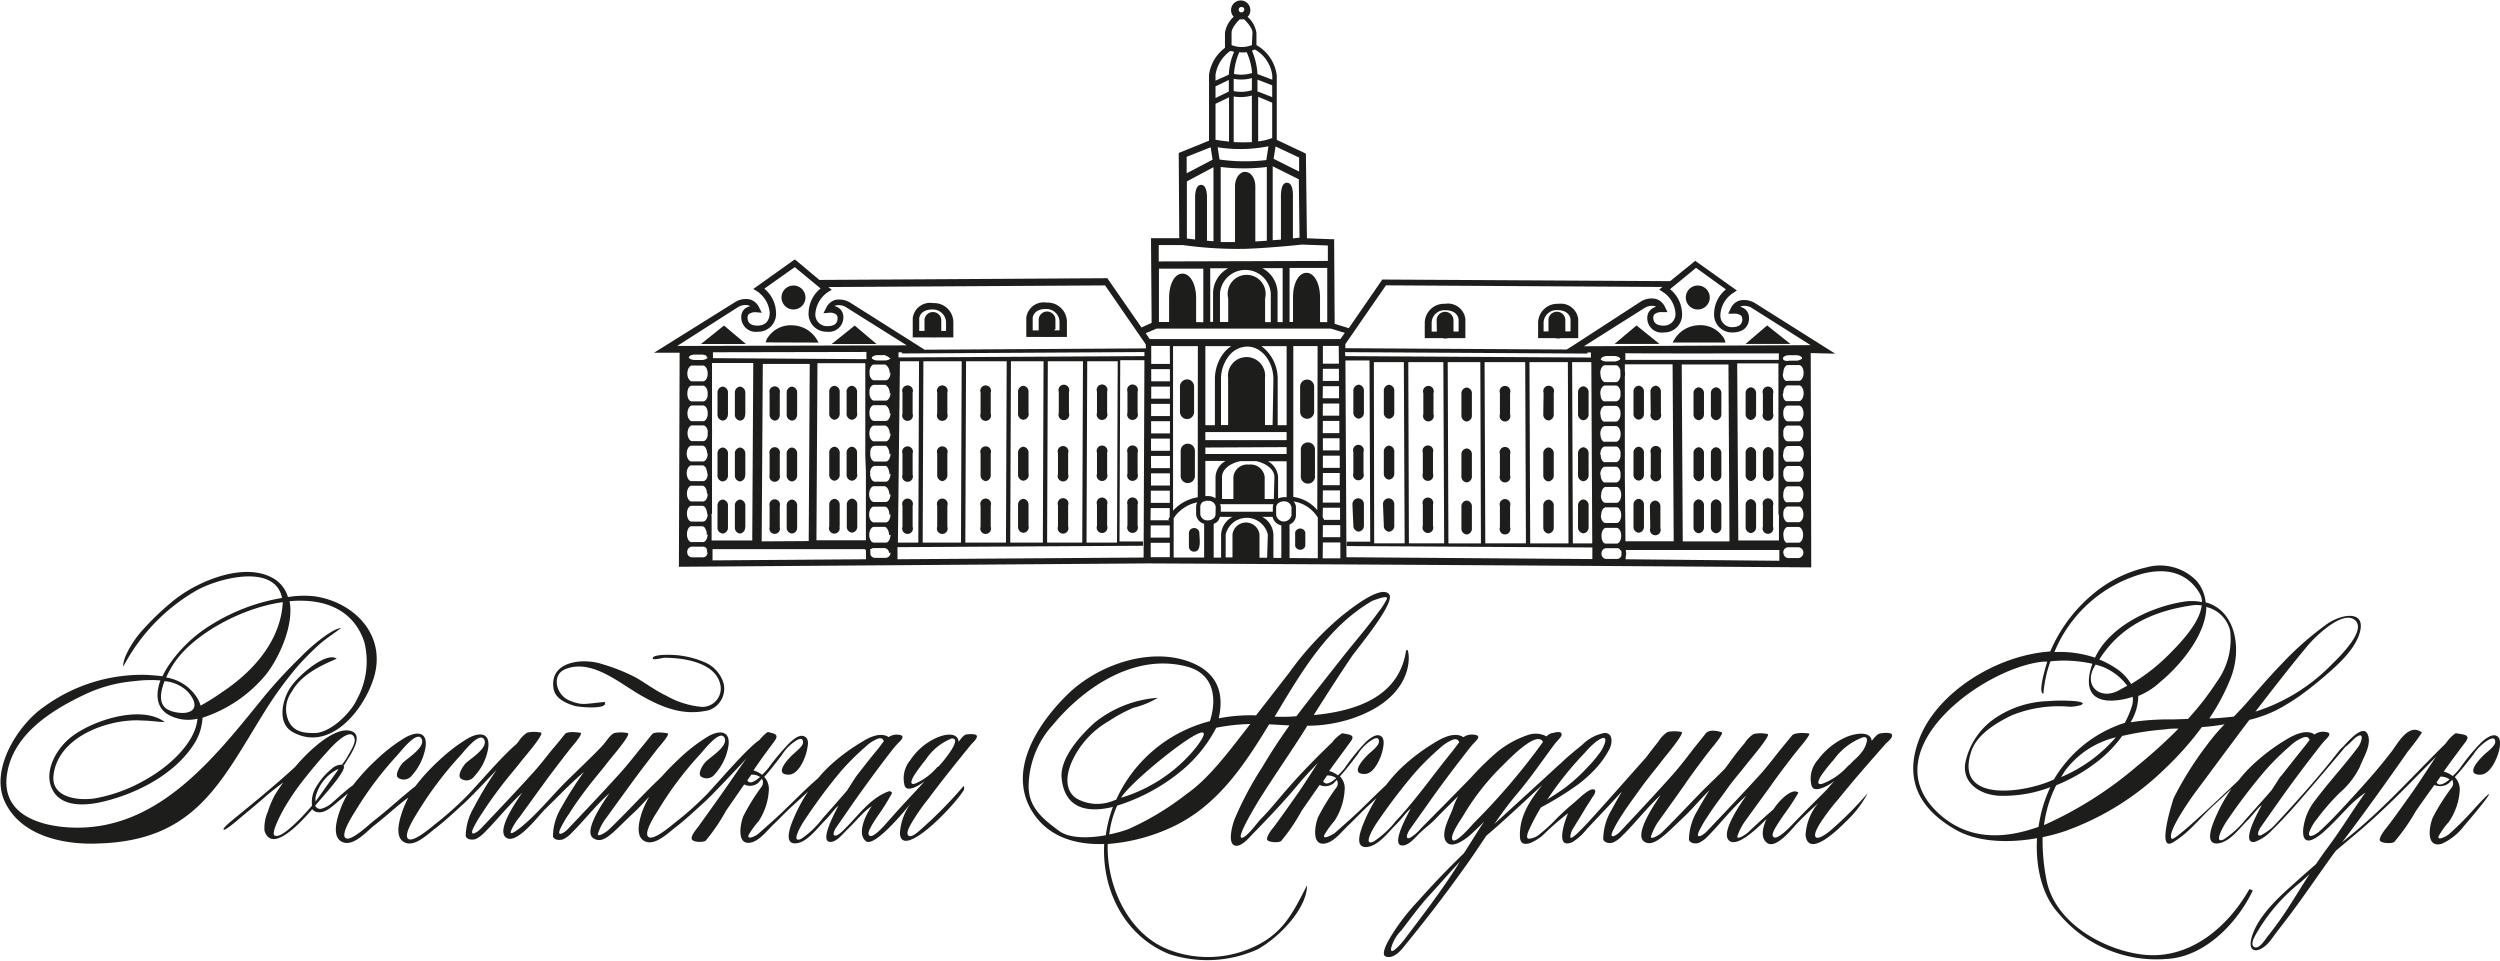
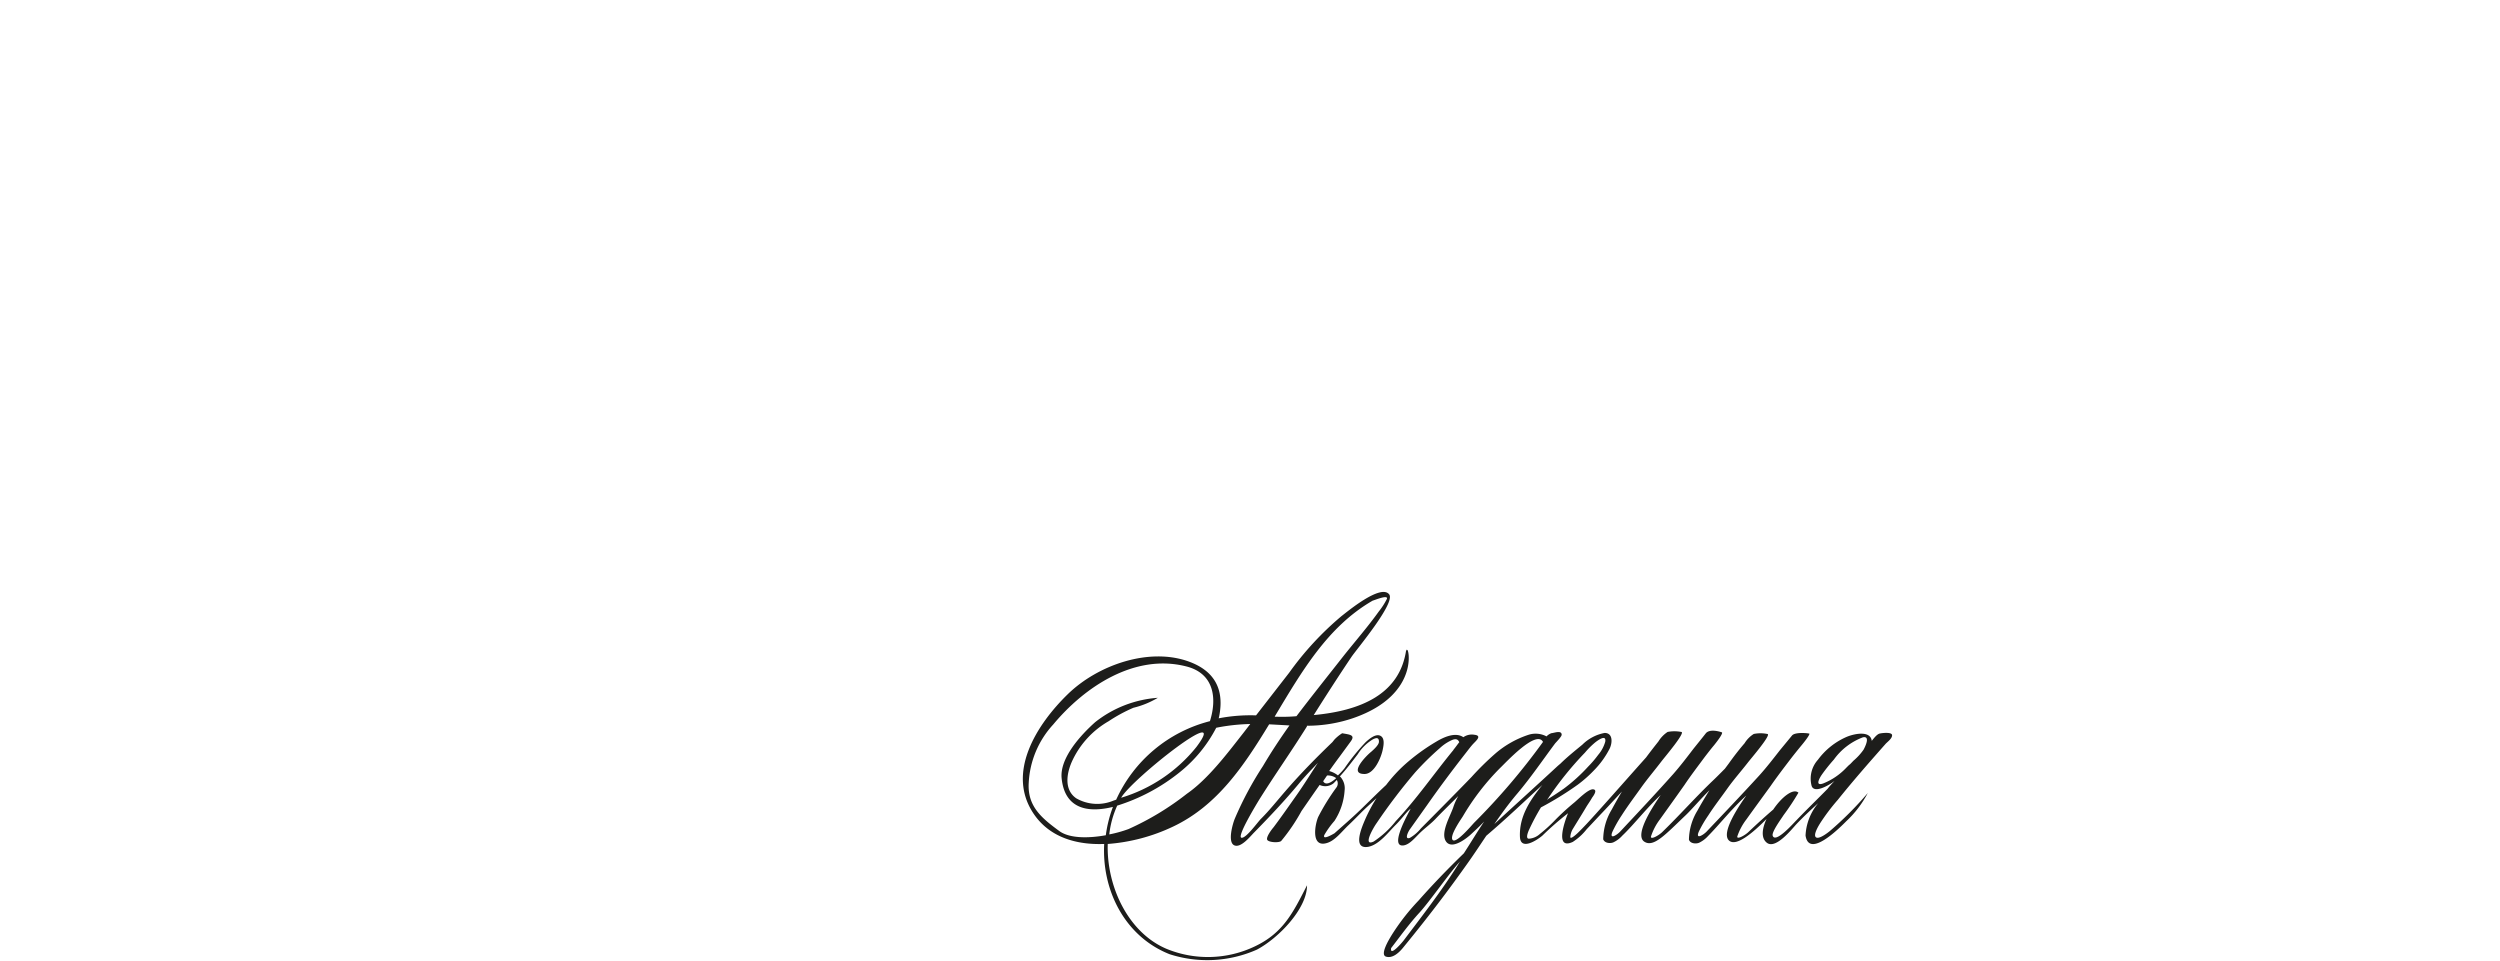
<svg xmlns="http://www.w3.org/2000/svg" id="Слой_1" data-name="Слой 1" viewBox="0 0 246.13 94.59">
  <defs>
    <style>.cls-1{fill:#1d1d1b;fill-rule:evenodd;}</style>
  </defs>
-   <path class="cls-1" d="M17.12,244.91c-1.22-.39-1.06-1.71-.59-2.91a3.74,3.74,0,0,1,2.25,1c1.56,1.73.28,2.54-1.66,1.93m42.75-.86c.38.76-2.56.49-2.95.37-.93-.28-2-.75-2.11-1.83-.31-2.63,3-2.9,4.83-2.28a18.25,18.25,0,0,1,3.28,1.31c1,.57,2,1.33,3,1.79a8.62,8.62,0,0,0,3.45,1.1,1.81,1.81,0,0,0,1.91-2c-.33-2.37-3.64-2.83-5.52-2.83-.25,0-1.29.32-1.16,0s1.47-.3,1.74-.29a8.87,8.87,0,0,1,3.24.68,3.27,3.27,0,0,1,2,2.17,2.24,2.24,0,0,1-1.46,2.6c-2.47.58-4.51-.22-6.66-1.44s-4.85-3.64-7.45-2.61c-1.43.56-.94,2.55.37,3.09S57.93,244.22,59.87,244.05ZM84.6,251.4l-.87,1.36c-.8.93-1.61,1.86-2.42,2.76a8.76,8.76,0,0,1-2.09,2c-1.1.52,0-1.37.28-1.77a53.29,53.29,0,0,1,3.66-4.93,26.06,26.06,0,0,1,2.36-2.34,3.88,3.88,0,0,1,1.2-.8c.4-.14.53,0,.63.23-.18.22-.35.47-.55.73C86.16,249.38,84.6,251.4,84.6,251.4Zm-53.2,2.45a2.22,2.22,0,0,1,0-.45,4.19,4.19,0,0,1,2.08-2.68l.19-.06ZM34,250.23a1.37,1.37,0,0,0-1,.39,6.53,6.53,0,0,0-1.66,2,2.85,2.85,0,0,0-.29,1.64c-1.35,1.56-3.08,3.27-3.68,2.94-.45-.25.93-2.68,1-2.79a23.52,23.52,0,0,1,1.74-2.56c.78-1,1.56-1.94,2.44-2.9.34-.4,2.43-2.71,2.7-1.22.08.42-.5,1.32-.73,1.72,0,.06-.22.35-.49.75Zm41.36,1.41a.71.71,0,0,1-.07.78,20.59,20.59,0,0,0-1.77,2.86c-.32.77-.72,3,.82,2.59.83-.23,1.55-1.2,2.16-1.78s1.27-1.29,1.94-1.89l1.45-1.33a15.22,15.22,0,0,0-1.37,2.52c-.26.6-1.24,2.83.32,2.56,1-.18,1.93-1.44,2.65-2.17.39-.38.73-.84,1.1-1.25a1.67,1.67,0,0,1,.28-.25l-.2.37c-.24.5-1.78,3.37-.46,3.17.59-.1,1.18-.88,1.61-1.28s.94-1,1.4-1.45a5.88,5.88,0,0,1,.94-.79c-.83,1.21-1.4,2.83-.57,3.46s3.84-3,4.5-3.84A5.44,5.44,0,0,0,88.93,257c.17,2.54,5-2.32,6.2-4.14a.48.48,0,0,0,.07-.54A41.64,41.64,0,0,1,91,256.59c-.21.19-.94.88-1.24.61s.25-1.11.36-1.31a19.43,19.43,0,0,1,1.59-2.28c1.35-1.82,2.77-3.58,4.2-5.34.18-.21.6-.55.6-.84s-.87-.22-1.09-.17-.5.43-.71.71c-.11-1-1.4-.74-2.16-.4a6.07,6.07,0,0,0-2.6,2.21,2.79,2.79,0,0,0-.57,2.46c.2.83,1.56-.05,1.92-.34l.08-.07-.66.74c-.94,1-1.87,2-2.8,3.05-.19.2-1.85,2.27-2.08,1.43-.09-.35.8-1.62,1-1.91A20.5,20.5,0,0,0,88.16,253a.39.39,0,0,0-.26-.17l-.2.07a1.24,1.24,0,0,0-.3.13c-1.45.67-2.56,2.14-3.63,3.24-.23.23-.78.84-1.09.92-.51.13-.2-.54,0-.82L84.32,254q1.74-2.47,3.58-4.88c.28-.36.54-.7.84-1s.79-.76.08-.84a1.39,1.39,0,0,0-1,.23c-.77-.52-1.91,0-2.61.46a18.73,18.73,0,0,0-3,2.19,12.6,12.6,0,0,0-1.33,1.39c-1.16,1-2.25,2.11-3.37,3.19-.8.78-1.66,1.52-2.49,2.26-.24.22-1.14.68-1,.17a8.12,8.12,0,0,1,1-1.38,6.17,6.17,0,0,0,1-3,1.77,1.77,0,0,0-.42-1.33l-.06,0c.63-.69,1.18-1.43,1.76-2.18a4.52,4.52,0,0,1,1.46-1.46c.48-.26.62-.13.63.21s-.57.79-.78,1c-.43.34-2.27,2.16-.65,2.18,1,0,1.66-1.63,1.82-2.44.08-.43.26-1.09-.26-1.33s-1.12.34-1.44.62A21.72,21.72,0,0,0,76,250.53a7.35,7.35,0,0,1-.64.69,2.53,2.53,0,0,0-.85-.43c.31-.46.63-.92.95-1.37l1.1-1.49c.39-.53.22-.7-.21-.82-.11,0-.38-.14-.48-.08a4.5,4.5,0,0,0-.67.64l-.07.1c-1.33.88-4.48,4.65-5.33,5.49a30,30,0,0,1-2.75,2.46c-.4.3-2.29,2-2.86,1.63s.68-2.24.92-2.62a33.56,33.56,0,0,1,4.16-5.54c.33-.35,2-2.56,2.41-1.57.31.84-1.44,1.85-1.9,2.35l-.15.18h0c-.23.31-.6,1-.28,1.25a1,1,0,0,0,1.35-.23,5.47,5.47,0,0,0,1.35-2.82c.2-1.58-1-1.52-2.09-.86a17,17,0,0,0-2.78,2.16c-.58.55-1.12,1.08-1.6,1.63h0l-.44.44c-1.64,1.57-3.14,3.24-4.87,4.9-.35.33-1.14.76-1.08.43a5.22,5.22,0,0,1,.87-1.64c.78-1.09,1.58-2.18,2.37-3.27.65-.9,1.32-1.78,2-2.66.29-.38.58-.76.89-1.13,1-1.17.76-1.21.75-1.21s-1.26-.25-1.55.1-.79,1-1.19,1.46c-.65.81-1.29,1.63-2,2.41-1.67,1.85-3.4,3.66-5.12,5.48-.29.31-1.09.82-.74,0a10.07,10.07,0,0,1,.9-1.55c.57-.91,1.21-1.79,1.86-2.64s1.36-1.66,2-2.5c.31-.41,2.37-2.76,1.88-2.79a3.34,3.34,0,0,0-1.3,0c-.34.13-.66.62-.88.89l-.28.35-.76.78c-.82.8-1.64,1.61-2.46,2.4-1.64,1.57-3.08,3.46-4.85,4.88-.38.3-1.3,1-.85.13a5.76,5.76,0,0,1,.76-1.17c.79-1.09,1.57-2.18,2.37-3.27.65-.91,1.32-1.77,2-2.66.3-.38.58-.76.89-1.12,1-1.18.76-1.23.75-1.23s-1.26-.23-1.55.12-.79,1-1.19,1.44c-.66.82-1.29,1.65-2,2.42-1.67,1.85-3.4,3.66-5.12,5.48-.3.31-1.09.83-.75,0a11.12,11.12,0,0,1,.91-1.56c.57-.9,1.22-1.79,1.87-2.65s1.35-1.65,2-2.49c.31-.4,2.37-2.76,1.89-2.79a3.4,3.4,0,0,0-1.31,0,2.81,2.81,0,0,0-.88.9l-.22.26c-1.46,1.21-4.18,4.45-5,5.23a33.1,33.1,0,0,1-2.75,2.45c-.4.3-2.29,2-2.86,1.64s.68-2.25.91-2.64a35.56,35.56,0,0,1,4.16-5.53c.33-.34,2-2.56,2.42-1.56.31.83-1.43,1.84-1.91,2.33l-.14.2h0c-.23.31-.61,1-.28,1.25a.94.94,0,0,0,1.34-.24,5.24,5.24,0,0,0,1.36-2.8c.2-1.59-1-1.52-2.08-.87a16.31,16.31,0,0,0-2.79,2.15,19.28,19.28,0,0,0-2.32,2.53c-.45.33-.87.72-1.23,1-.94.81-1.86,1.62-2.83,2.37-.4.3-2.22,2.07-2.78,1.73s.68-2.25.92-2.63a34.43,34.43,0,0,1,4.15-5.53c.33-.35,2-2.57,2.42-1.57.31.83-1.43,1.85-1.9,2.34l-.15.19h0c-.22.31-.6,1-.28,1.26a1,1,0,0,0,1.35-.23,5.55,5.55,0,0,0,1.35-2.82c.21-1.59-1-1.52-2.08-.87a16.25,16.25,0,0,0-2.79,2.16,20,20,0,0,0-2.28,2.49c-.71.5-1.37,1.14-2,1.68a2.71,2.71,0,0,1-1.14.64.54.54,0,0,1-.58-.31c.51-.64,3.21-3.51,2.79-3.93.06-.09.1-.12.15-.21.41-.71,2.06-2.9.47-3.24s-4.08,2-5.37,3.55l0,0c-1.9,1.75-3.9,3.38-5.88,5-.21.18-1.27,1-1.18,1.18s1.28-.84,1.38-.93c1-.84,2-1.65,2.93-2.48.47-.39,1-.8,1.57-1.23-.29.4-.56.8-.82,1.22a9.39,9.39,0,0,0-.7,1.66,4,4,0,0,0-.33,1.89c.73,2.24,3.49-.74,4.7-2.13a.81.81,0,0,0,.51.29c.83.15,1.58-.7,2.21-1.19l.8-.66a9.4,9.4,0,0,0-.9,2c-.26.81-.69,2.49.49,2.84,1,.29,2.18-1,2.85-1.57,1-.77,1.9-1.59,2.86-2.37.21-.17.42-.33.64-.48a9.73,9.73,0,0,0-.68,1.63c-.26.82-.7,2.49.49,2.84,1,.29,2.23-1,2.91-1.49,1-.78,1.79-1.54,2.8-2.45.45-.41,1.86-1.86,3.18-3.28A34.78,34.78,0,0,0,47,254.41a5.7,5.7,0,0,0-.82,2.83c.11.4.69.41,1,.3a3.07,3.07,0,0,0,.85-.64c1.1-1.08,2.36-2.69,3.71-3.91-.47.69-2.61,3.69-1.58,4.42s3.2-2.18,3.79-2.76c1.16-1.12,2.27-2.3,3.47-3.36l.41-.36a34.9,34.9,0,0,0-2.24,3.52,5.55,5.55,0,0,0-.82,2.83c.11.4.69.4,1,.29a2.76,2.76,0,0,0,.85-.64c1.09-1.07,2.36-2.69,3.71-3.9-.47.69-2.64,3.73-1.59,4.43s2-.68,4-2.52c.41-.37.89-.92,1.51-1.56A9.49,9.49,0,0,0,63.5,255c-.25.81-.7,2.48.49,2.83,1,.28,2.24-1,2.91-1.49,1-.78,1.79-1.54,2.8-2.45.56-.5,2.58-2.61,4.11-4.27-.85,1.18-1.66,2.39-2.5,3.58s-1.49,2.09-2.24,3.14c-.21.27-.78.94-.62,1.24s1.16.31,1.37.11a18.76,18.76,0,0,0,2-2.95l1.78-2.57A1.27,1.27,0,0,0,75,252C75.11,251.86,75.21,251.75,75.32,251.64Zm-.18-.19a1.34,1.34,0,0,0-.88-.24l-.39.55C74.1,252.19,74.65,251.88,75.14,251.45Zm17.51-1,.48-.55s2-2.36.83-2.25a5.59,5.59,0,0,0-2.56,2.12,17.19,17.19,0,0,0-1.08,1.46c-.17.27-.65,1.13.13.83A5.89,5.89,0,0,0,92.65,250.41ZM28.17,234.22c-.19,3.79-2.92,6.85-6,8.88a21.47,21.47,0,0,1-2.09,1.31,3,3,0,0,0-.5-1,4.38,4.38,0,0,0-2.89-1.77,9.79,9.79,0,0,1,.84-1.5C19.39,237.42,24,234.81,28.17,234.22Zm.51-.5a3.14,3.14,0,0,0-1.55-1.9c-2.91-1.58-7.54.42-9.83,2.34a26.53,26.53,0,0,0-3.1,3c-.62.7-1.82,2.47-1.73,3.41a18.57,18.57,0,0,1,7.12-7.45c2.11-1.23,7.8-2.78,8.51.69a19.1,19.1,0,0,0-7,2.66,13.64,13.64,0,0,0-4.18,4,8,8,0,0,0-.59,1.05c-.53-.07-1.09-.11-1.66-.14a16.39,16.39,0,0,0-10,3.14c-2.56,1.75-5.35,6.16-3.88,9.32,1.59,3.46,5.93,4.3,9.28,4.14,9.52-.29,12-6.05,16.29-12.94a36.37,36.37,0,0,1,3.34-4.58,27.24,27.24,0,0,1,2.22-2.21c.62-.52,1.37-1,2-1.49-.93.09-3,1.83-3.92,2.8a49.77,49.77,0,0,0-3.57,3.84c-4.57,5.61-9.81,12.54-17.65,13-3,.18-8.28-.55-7.79-5,.45-4,4.23-6.43,7.51-8A14.07,14.07,0,0,1,13.56,242a12.31,12.31,0,0,1,2.56-.07c-.44,1.23-.48,2.61.76,3.36a4,4,0,0,0,2.89.41c-.21,2.47-3,4.86-5.21,6.06a15.2,15.2,0,0,1-4.94,1.79c-1.6.23-4.39-.06-4-2.44.56-3.79,5.65-5.46,8.72-5.23.71,0,1.5.13,2.21.15-2.41-1.84-7.79,0-9.7,1.9-1.25,1.22-2.25,3.31-1.26,4.93s3.37,1.37,4.91,1c3.42-.82,7.26-2.81,9.09-5.93a5.28,5.28,0,0,0,.68-2.33,13.52,13.52,0,0,0,6.23-4.23c1.24-1.55,2.8-4.83,2.34-7.24,3.29-.3,6.25.72,7.35,4a7.76,7.76,0,0,1-.71,5.64c-.61,1.37-2.64,3.34-4.19,3.34-1,0-2-.08-2.54-1.17a2.89,2.89,0,0,1,.28-2.86c.89-1.61,2.58-2.49,4.45-3.29-1-.71-3.66,1.54-4.51,2.76s-1.42,3.61.21,4.48c3.66,2,7.07-2.26,8-5.52,1.16-4.17-2.08-7.31-5.86-7.86A9.7,9.7,0,0,0,28.68,233.72Z" transform="translate(-0.33 -174.94)" />
-   <path class="cls-1" d="M118.12,248.48a15.08,15.08,0,0,1-7.41,5c1-1.8,10.85-9.59,7.41-5m7.71-3c2.64-4.39,5.2-8.85,9.65-11.41.08,0,1.57-.64,1.39-.16a7.08,7.08,0,0,1-.8,1.24c-1.06,1.48-2.27,2.87-3.41,4.3-1.57,2-3.17,4-4.69,6C127.26,245.52,126.54,245.52,125.83,245.5Zm-15.52,8.78a18.68,18.68,0,0,0,6.1-3.24,13.63,13.63,0,0,0,3.66-4.43,19.09,19.09,0,0,1,3.35-.37l-.6.78c-1.57,2-3.52,4.62-5.63,6.08a27.46,27.46,0,0,1-5.75,3.48,12.2,12.2,0,0,1-1.9.53A9.4,9.4,0,0,1,110.31,254.28Zm33.12-5.51c.22-.26.39-.52.57-.74-.1-.21-.24-.38-.65-.24a4.26,4.26,0,0,0-1.25.81,27.64,27.64,0,0,0-2.44,2.4,56.18,56.18,0,0,0-3.8,5c-.3.41-1.42,2.34-.29,1.81a9.3,9.3,0,0,0,2.17-2C139.8,253.6,141.5,251.12,143.43,248.77Zm8.8-.79c-.68-1.18-3.66,2.07-4.22,2.6a23.78,23.78,0,0,0-3.66,4.75c-.2.32-1.35,1.95-1,2.33s1.95-1.54,2.12-1.71A65,65,0,0,0,152.23,248Zm-8.13,11.75-.3.48c-1.61,2.55-3.46,4.93-5.27,7.33-.14.19-1.39,1.66-1.24.76a3.88,3.88,0,0,1,1-1.73c.94-1.22,1.77-2.38,2.79-3.49S143.07,260.82,144.1,259.73Zm-12.23-8.17a1.38,1.38,0,0,0-.89-.25l-.38.56C130.83,252.3,131.38,252,131.87,251.56Zm20.76,2.17a32.72,32.72,0,0,1,3.74-4.67,8,8,0,0,1,1-1c.29-.23,1.12-.83,1-.08a3.43,3.43,0,0,1-.69,1.29,10.3,10.3,0,0,1-1,1.17,16.72,16.72,0,0,1-2.4,2.17c-.49.34-1,.68-1.52,1Zm28.28-1.87-.09.08c-.4.3-1.91,1.21-2.14.36a2.78,2.78,0,0,1,.63-2.54,6.93,6.93,0,0,1,2.89-2.28c.85-.33,2.28-.57,2.41.42.23-.29.52-.66.78-.72s1.22-.17,1.22.17-.47.65-.66.87c-1.6,1.81-3.18,3.61-4.68,5.48a19.79,19.79,0,0,0-1.77,2.35c-.12.2-.68,1.1-.39,1.34s1.15-.43,1.37-.61a33.11,33.11,0,0,0,3.74-3.75,10.52,10.52,0,0,1-2.13,2.79c-1.54,1.56-3.72,3.32-4,1.4a5.33,5.33,0,0,1,1.25-3.19c-.74.67-1.46,1.34-2.14,2.06-.45.48-2,2.46-2.88,1.87-.64-.45-.52-1.41-.07-2.37-1.46,1.48-2.92,2.64-3.62,2.18-1.06-.7,1.14-3.79,1.63-4.49-1.38,1.24-2.66,2.87-3.78,4a2.83,2.83,0,0,1-.87.65c-.27.12-.86.11-1-.3a5.66,5.66,0,0,1,.84-2.87c.36-.66.76-1.32,1.18-2-1,1-1.77,1.92-2.34,2.46-2,1.9-3.16,3.21-4.08,2.6-1.07-.72,1.14-3.87,1.62-4.59-1.38,1.27-2.66,2.94-3.78,4a2.75,2.75,0,0,1-.88.66c-.27.12-.85.11-1-.3a5.76,5.76,0,0,1,.84-2.93c.32-.6.66-1.19,1-1.77-.62.66-1.23,1.34-1.86,2s-1.07,1.14-1.61,1.71a5.57,5.57,0,0,1-1.37,1.25c-1.8.83-.79-2.06-.46-2.83a29.4,29.4,0,0,0-2.52,2.2c-.51.44-2.18,1.55-2.22.1-.07-2,1-3.59,2.21-5.08-1.83,1.67-3.61,3.38-5.52,5-.64.95-1.26,1.9-1.95,2.86-1.27,1.79-3.27,4.54-6.31,8.24-.39.46-1,1-1.62.8s.34-1.74.49-2a21.19,21.19,0,0,1,2.72-3.52c1.43-1.62,2.92-3.16,4.46-4.65.65-1,1.3-2.09,2-3.13-.43.45-.89.88-1.3,1.26s-1.88,1.56-2.46.7.47-2.57.73-3.4a6,6,0,0,1,.48-1.07c-.84.84-1.73,1.71-2.2,2.21s-1,.88-1.5,1.35-1.05,1.2-1.67,1.3c-1.37.21.22-2.72.48-3.23l.2-.38a2.35,2.35,0,0,0-.29.26c-.38.41-.73.88-1.13,1.28-.75.73-1.66,2-2.75,2.21-1.62.28-.6-2-.34-2.62a15.19,15.19,0,0,1,1.15-2.17l-.82.76c-.67.61-1.28,1.28-1.94,1.9s-1.33,1.55-2.17,1.77c-1.53.42-1.14-1.81-.81-2.58a21.3,21.3,0,0,1,1.77-2.87.67.67,0,0,0,.06-.77l-.31.32a1.31,1.31,0,0,1-1.38.17c-.6.85-1.19,1.71-1.78,2.56a18.42,18.42,0,0,1-2,2.95c-.21.21-1.25.15-1.38-.11s.42-1,.63-1.24c.75-1,1.5-2.08,2.25-3.14s1.41-2.14,2.11-3.2c-.63.67-1.28,1.33-1.88,2.06-1.35,1.63-2.88,3.25-4.36,4.76-.38.37-1.33,1.61-2,1.3s-.15-2.11.05-2.6a33.29,33.29,0,0,1,2.78-5.2c.8-1.36,1.68-2.69,2.61-4l-2-.11c-2.47,4.06-5.09,8-9.46,10.07a18.07,18.07,0,0,1-6.43,1.71c-.13,4.15,2,8.73,5.8,10.33a10.71,10.71,0,0,0,8.71-.26c2.79-1.33,3.74-3.33,5.11-6,0,2.32-2.82,5.21-4.93,6.33a12.06,12.06,0,0,1-8.61.45c-4.43-1.76-6.67-6.33-6.43-10.85-2.7.1-5.31-.63-6.88-2.88-2.87-4.1.29-8.94,3.29-11.86s8.09-4.66,12-3.19c1.92.72,3.54,2.2,2.91,5.36a1.46,1.46,0,0,1-.05.2,16.59,16.59,0,0,1,3.68-.29l3.27-4.21a30.2,30.2,0,0,1,5.14-5.56c.6-.46,3.88-3.2,4.7-2.14.64.84-3.2,5.39-3.72,6.16-1.27,1.89-2.5,3.8-3.71,5.72,4.54-.42,8.5-2,9.11-6.47l.06.14c.07-.81,1.56,4.24-5.23,6.61a14,14,0,0,1-4.61.77l0,.07c-1.54,2.47-3.22,4.84-4.76,7.31-.07.13-2.27,3.69-1.65,3.65.47,0,1.58-1.57,1.89-1.87.85-.85,1.6-1.8,2.39-2.71,1.51-1.75,3-3.26,4.64-4.84l.19-.24a3.92,3.92,0,0,1,.77-.63c.77.14,1.34.16.81.85l-1.09,1.49q-.5.67-1,1.38a2.4,2.4,0,0,1,.86.43,6.38,6.38,0,0,0,.65-.7,20.68,20.68,0,0,1,2.09-2.58c.32-.29.95-.84,1.42-.63s.35.91.26,1.34c-.15.79-.84,2.45-1.81,2.43-1.62,0,.23-1.84.66-2.18.2-.18.77-.66.77-1s-.15-.47-.63-.21a4.49,4.49,0,0,0-1.46,1.45c-.58.76-1.13,1.49-1.76,2.18l.07.06a1.68,1.68,0,0,1,.4,1.32,6.22,6.22,0,0,1-1,3,8.68,8.68,0,0,0-1,1.39c-.19.51.71,0,1-.17.83-.74,1.69-1.48,2.5-2.26s1.72-1.69,2.59-2.5a14.46,14.46,0,0,1,1.83-2,19.5,19.5,0,0,1,3.08-2.25c.71-.43,1.89-1,2.69-.45a1.44,1.44,0,0,1,1.09-.24c.75.08.2.56-.08.85s-.58.71-.86,1.06c-1.28,1.64-2.52,3.3-3.71,5l-1.72,2.42c-.19.28-.52,1,0,.83a4,4,0,0,0,1.1-.94c3.25-3.27,4.54-4.6,5-5.08a28.13,28.13,0,0,1,2.35-2.31,9.6,9.6,0,0,1,3.25-1.83,2.29,2.29,0,0,1,1.77.16,1.21,1.21,0,0,1,.49-.32c.22,0,1-.33,1,.16,0,.19-.55.73-.66.87-1.23,1.65-2.34,3.29-3.71,4.92-.85,1-1.57,2-2.26,3,2.08-1.92,4.17-3.8,6.25-5.73l.27-.23c.67-.66,1.4-1.24,2.15-1.86a4.21,4.21,0,0,1,2.19-1.15c.84,0,.77,1,.48,1.57a8.62,8.62,0,0,1-1.48,2.06,12.67,12.67,0,0,1-1.64,1.46,31.63,31.63,0,0,1-3.63,2.24,21.75,21.75,0,0,0-1.16,2.18c-.05.1-.43.94,0,.9a1.77,1.77,0,0,0,1.06-.47,14.91,14.91,0,0,0,1.55-1.42,23.88,23.88,0,0,1,1.82-1.66c.37-.3,1.39-1.36,1.87-1.31s0,.68-.11.83c-.18.33-.4.62-.59.94-.42.71-.85,1.39-1.27,2.08a1.82,1.82,0,0,0-.28.84c0,.28.56-.23.72-.38.61-.59,1.18-1.22,1.75-1.85,1.68-1.86,3.32-3.73,5-5.61.39-.53.8-1.05,1.21-1.57a3,3,0,0,1,.9-.93,3.55,3.55,0,0,1,1.34,0c.48,0-1.62,2.47-1.94,2.89-.66.87-1.38,1.71-2,2.58s-1.32,1.8-1.92,2.74a12.78,12.78,0,0,0-.91,1.61c-.35.85.46.31.75,0,1.76-1.88,3.52-3.75,5.23-5.67.71-.81,1.36-1.66,2-2.5.4-.5.81-1,1.2-1.5s1.42-.17,1.59-.11c0,0,.25,0-.76,1.26-.32.38-.61.76-.92,1.16-.68.92-1.37,1.82-2,2.76-.79,1.12-1.6,2.25-2.41,3.38a5.69,5.69,0,0,0-.89,1.7c-.05.35.76-.1,1.11-.44,1.77-1.72,3.29-3.45,5-5.08.36-.34.76-.75,1.17-1.16l.38-.51c.49-.69,1-1.35,1.56-2a2.8,2.8,0,0,1,.9-.91,3.31,3.31,0,0,1,1.33,0c.49,0-1.61,2.42-1.92,2.83-.67.86-1.39,1.67-2,2.53s-1.31,1.76-1.9,2.68a11.83,11.83,0,0,0-.92,1.58c-.35.83.46.31.76,0,1.75-1.84,3.5-3.68,5.21-5.55.71-.79,1.36-1.63,2-2.45l1.21-1.47c.29-.35,1.53-.24,1.71-.18,0,0,.1.11-.9,1.3-.31.38-.61.75-.91,1.14-.68.89-1.37,1.79-2,2.7-.8,1.1-1.61,2.21-2.4,3.31a5.76,5.76,0,0,0-.89,1.67c-.06.34.75-.1,1.1-.44.82-.78,1.75-1.62,2.44-2.21.81-1.2,1.95-2.13,2.48-1.66a23.66,23.66,0,0,1-1.47,2.22c-.19.31-1.16,1.61-1.07,2,.25.85,2.09-1.26,2.31-1.47,1-1.05,2.08-2.09,3.11-3.14C180.42,252.38,180.67,252.12,180.91,251.86Zm1.89-2c-.63.67-.12.09-.76.75a6.37,6.37,0,0,1-2.21,1.48c-.87.31-.33-.58-.14-.86a16.88,16.88,0,0,1,1.19-1.49,6.19,6.19,0,0,1,2.86-2.19c.78-.16.18,1,.06,1.22A5.73,5.73,0,0,1,182.8,249.84Zm-68.48-6.2a11.21,11.21,0,0,0-6.17,2.4c-1.39,1.24-3.5,3.52-3.3,5.52.3,3,2.55,3.44,5.05,2.82a12.54,12.54,0,0,0-.7,2.79c-1.65.3-3.56.34-4.59-.42-1.73-1.27-3.14-2.43-3-4.74a9.14,9.14,0,0,1,2.41-5.74c3.08-3.7,8-7,13.06-5.73,2.79.68,3.08,3.15,2.37,5.4a13.92,13.92,0,0,0-9.23,7.73l-.26.09a4.14,4.14,0,0,1-3.68-.23c-1.28-.9-.9-2.63-.33-3.8a8.75,8.75,0,0,1,3.52-3.78,15.32,15.32,0,0,1,2.45-1.33A8.54,8.54,0,0,0,114.32,243.64Z" transform="translate(-0.33 -174.94)" />
-   <path class="cls-1" d="M224.87,251.39s1.62-2.06,2.28-2.87c.21-.26.39-.51.57-.73-.1-.22-.24-.39-.66-.23a3.88,3.88,0,0,0-1.24.8,25.13,25.13,0,0,0-2.44,2.4,54.74,54.74,0,0,0-3.81,5c-.29.41-1.41,2.35-.29,1.81a9.52,9.52,0,0,0,2.18-2c.84-.93,1.68-1.88,2.51-2.83l.9-1.39m-21.65.11a14.59,14.59,0,0,0,5.42-3.93,8.79,8.79,0,0,0-5.07,3.39C203.45,251.14,203.33,251.32,203.22,251.5Zm6.08-4.11a12.37,12.37,0,0,1-2.3,2.43,16.91,16.91,0,0,1-4.23,2.47,11.77,11.77,0,0,0-1.2,3.92,37.64,37.64,0,0,0,9.19-5.83,50,50,0,0,0,4.05-3.67c-.44,0-.88,0-1.32.08A27.64,27.64,0,0,0,209.3,247.39ZM222.38,245a18.11,18.11,0,0,0,7.39-4.52c.7-.7,3.63-3.45,2.41-4.49s-3.94,1.67-4.61,2.46C225.77,240.61,224.06,242.82,222.38,245Zm-12.6-2.56-.93.51c-1.73.89-3.37-.42-2.37-2.29a2.75,2.75,0,0,1,.17-.29c.24.07.48.14.72.23A5.65,5.65,0,0,1,209.78,242.48Zm.52,1.1a6.92,6.92,0,0,1-2.12.38c-2.48,0-2.47-1.89-1.85-3.63a12.69,12.69,0,0,0-4.13-.24,11.84,11.84,0,0,0-.69,3.18c-.47,0-.06-1.76.38-3.15l-.4,0c-5.91.59-16.74,8.61-10.52,14.73,2.93,2.87,6.55,2.8,10.06,1.53a13.92,13.92,0,0,1,.38-1.82,13.4,13.4,0,0,1,.78-2.08,12.93,12.93,0,0,1-5.1.84c-1.77-.11-3.61-1.2-3.27-3.24a7,7,0,0,1,3.11-4.51,9.78,9.78,0,0,1,5-1.56,16.59,16.59,0,0,1,2.73,0c1.53.19.28.55-.56.55a12.31,12.31,0,0,0-5.72.85c-1.53.75-3.48,1.9-4,3.63-1.58,4.95,5,4,7.72,2.87l.44-.19a12.52,12.52,0,0,1,6.23-5.31,6,6,0,0,1,.75-.26,9.74,9.74,0,0,0,.71-1.68A2,2,0,0,0,210.3,243.58ZM227.71,261c-.77,1.17-1.49,2.38-2.25,3.54-.59.9-1.24,1.79-1.92,2.64-.2.26-.8,1.25-1.27,1s.09-1.12.21-1.35a17.8,17.8,0,0,1,4.42-5.09Zm13.81-9.35c-.51.44-1.07.75-1.31.32l.39-.57A1.46,1.46,0,0,1,241.52,251.69Zm-24-17.4c2.88.8,3.57,4.5,2.44,7.42a20.34,20.34,0,0,1-2.12,4c.76,0,1.64-.1,2.41-.18.39-.4.77-.8,1.13-1.2,1.18-1.33,2.33-2.7,3.6-4a30.21,30.21,0,0,1,4.57-4c1.55-1,3.93-1.26,3,1.25-.61,1.61-2.22,3-3.49,4.09-.72.62-1.46,1.2-2.24,1.77a21.46,21.46,0,0,1-2.42,1.48,13.41,13.41,0,0,1-2.28.85l-.33.08c-.55.72-1.08,1.42-1.61,2.14-1.25,1.67-2.48,3.34-3.72,5-.42.57-2.89,4.05-2.31,4.57.25.23,4.06-3.37,6.55-5.73a13.89,13.89,0,0,1,1.73-1.84,18.88,18.88,0,0,1,3.07-2.25c.72-.43,1.9-1,2.7-.45a1.43,1.43,0,0,1,1.09-.25c.74.09.19.56-.09.86s-.58.7-.86,1.06c-1.27,1.63-2.51,3.3-3.71,5-.57.81-1.14,1.61-1.7,2.42-.21.28-.53,1,0,.83a5,5,0,0,0,1.35-1c5.53-5.94,6.23-7.35,6.67-7.65.45-.47,2-2.33,2.47-1.31s-.45,2.36-.76,3.23a8.08,8.08,0,0,1-2,2.57,22.64,22.64,0,0,0-2.22,2.56,4.4,4.4,0,0,0-.76,1.31c-.19.74.74.15,1-.09.89-.81,1.68-1.64,2.49-2.52,1.6-1.73,3.18-3.46,4.61-5.33.63-.82,1.68-2.88,3-1.88-.45.67-.92,1.28-1.41,1.89h0c-2.1,3-4.24,6-6.45,8.91l.7-.57c3.42-2.76,6.34-6.05,9.46-9.12.11-.14.21-.28.32-.41a3.67,3.67,0,0,1,.67-.62s.1,0,.13,0c.8.14,1.39.15.85.87-.38.49-.75,1-1.13,1.51s-.67.92-1,1.38a2.74,2.74,0,0,1,.89.44,8.17,8.17,0,0,0,.66-.7,20,20,0,0,1,2.16-2.62c.33-.29,1-.86,1.48-.64s.36.93.28,1.36c-.18.81-.87,2.48-1.89,2.47-1.68,0,.24-1.87.69-2.22.21-.17.8-.67.8-1s-.16-.48-.66-.21a4.61,4.61,0,0,0-1.51,1.47c-.59.76-1.16,1.5-1.82,2.2l.07.06a1.75,1.75,0,0,1,.42,1.34,6.18,6.18,0,0,1-1.06,3,7.6,7.6,0,0,0-1,1.39c-.21.53.73.06,1-.17a29.11,29.11,0,0,0,2.54-2.55c1.65-1.81,1.78-1.74.77-.46-.58.74-1.17,1.44-1.8,2.17a5.63,5.63,0,0,1-2.24,1.79c-1.6.42-1.19-1.83-.85-2.61a21.52,21.52,0,0,1,1.83-2.91.69.69,0,0,0,.07-.79c-.1.12-.22.23-.33.34a1.4,1.4,0,0,1-1.42.17c-.62.86-1.24,1.73-1.84,2.6a19.7,19.7,0,0,1-2.1,3c-.22.21-1.29.15-1.42-.12s.42-1,.64-1.26c.78-1,1.55-2.11,2.31-3.17.92-1.27,1.7-2.56,2.57-3.82-2.61,2.63-5.13,5.3-8,7.68l-1.85,1.56-.21.27c-1.35,1.86-2.64,3.78-4,5.61-.73,1-1.46,1.89-2.16,2.86-.95,1.31-2.39,1.58-1.95-.13.55-2.08,2.64-4,4.17-5.35.71-.65,1.44-1.29,2.18-1.93.33-.49.68-1,1-1.43,1.39-1.83,2.54-3.77,3.87-5.62l0,0a11.45,11.45,0,0,0-1.67,1.42c-.8.82-1.6,1.72-2.46,2.47s-2.09,1.51-2-.22a5.54,5.54,0,0,1,1.2-2.93c1.35-1.8,2.88-3.44,4.23-5.25.3-.4.67-1.56-.22-.94-.23.16-.69.7-1.05.94-.82,1-4.91,5.82-5.77,6.71-.47.5-.93,1-1.42,1.46a4.24,4.24,0,0,1-1.75,1.2c-1.36.2.23-2.72.49-3.23l.21-.39a1.87,1.87,0,0,0-.3.26c-.38.42-.74.88-1.14,1.28-.75.74-1.65,2-2.75,2.21-1.61.28-.6-2-.33-2.61a16,16,0,0,1,1.55-2.77c-.55.53-1.12,1.06-1.7,1.59-1.37,1.25-2.49,2.78-4.1,3.72s0-4.06.1-4.37a33,33,0,0,1,3.21-5.14,19.73,19.73,0,0,1,1.8-2.13l-.5.08a17.25,17.25,0,0,1-1.73.19,31.39,31.39,0,0,1-3.72,4.18,27,27,0,0,1-9.74,6.06,18.31,18.31,0,0,1-2.22.6,19.71,19.71,0,0,0,.38,4.2c.81,4.26,5.66,6.91,9.46,7.36,4.69.56,8.46-2.8,10.52-6.45l.33.14c-1.5,3.17-4.7,6.54-8.47,6.74a12.5,12.5,0,0,1-10.6-4.43c-1.74-1.86-2.33-4.77-2.17-7.46-2.68.48-5.69.43-7.88-.76-3.61-2-5.42-5-3.58-9.34s7.49-7.92,12.76-8.28a15,15,0,0,1,4.25-5.69,12.5,12.5,0,0,1,5.22-2.59,5,5,0,0,1,4.94,1.33A3.85,3.85,0,0,1,217.49,234.29Zm-.4-.08a1.78,1.78,0,0,0-.27-.88c-1.28-2.1-3.42-2.43-5.61-1.86a13.23,13.23,0,0,0-8.65,7.71,10.74,10.74,0,0,1,4,.55c1.45-3.16,5.68-5.09,8.92-5.54A5,5,0,0,1,217.09,234.21Zm0,.38a3.16,3.16,0,0,0-1.06,0c-3.86.58-7,2.08-9.05,5.32a8.69,8.69,0,0,1,1.57.82,4.79,4.79,0,0,1,1.56,1.59,19,19,0,0,0,3.6-2.78C214.66,238.57,216.87,236.41,217.08,234.59Zm.43.1c0,2.79-2.64,5.87-4.51,7.4a7,7,0,0,1-2.19,1.41,5.07,5.07,0,0,1-.76,2.59,24.3,24.3,0,0,1,4.13-.28l1.52-.05a27.53,27.53,0,0,0,2.83-3.64,7.12,7.12,0,0,0,1.32-5.05A3.15,3.15,0,0,0,217.51,234.69Z" transform="translate(-0.33 -174.94)" />
-   <path class="cls-1" d="M118.41,227.42a.5.5,0,0,0-.52-.49.5.5,0,0,0-.51.49v1.34a.5.5,0,0,0,.51.49c.78,0,.52-1.35.52-1.83m-.52-11.92V213a.7.7,0,0,0-.69-.71.71.71,0,0,0-.7.71v2.49a.71.71,0,0,0,.7.71A.7.7,0,0,0,117.89,215.5Zm.08,6.3v-2.48a.7.7,0,1,0-1.4,0v2.48a.7.7,0,1,0,1.4,0Zm10.87,6.89v-1.34a.52.52,0,0,0-1,0v1.34a.52.52,0,0,0,1,0Zm.87-13.23V213a.69.69,0,1,0-1.38,0v2.48a.69.69,0,1,0,1.38,0Zm.08,6.31v-2.49a.7.7,0,1,0-1.39,0v2.49a.7.7,0,1,0,1.39,0Zm36.51-17.54a1.18,1.18,0,0,0,2.36,0,1.18,1.18,0,1,0-2.36,0Zm8.15,2.86-.14-.11-.13.11-2,1.71h4.42Zm-13-.11-2.16,1.82h4.42Zm8.67,1.38a2.72,2.72,0,0,0-2.59-1.4,2.9,2.9,0,0,0-2.34,1.38l-.19.32h.37l4.55,0h.29Zm.38,2.46.1,17.42H166l-.1-17.42Zm-15.93-1.47-21.79-.13v-.4l4-5.79,27.22.16-.32.26.37.24a2.71,2.71,0,0,1,1.23,2.06A1.14,1.14,0,0,1,164.1,207c-.64,0-1-.27-1-.79a.41.41,0,0,1,.14-.35,1.07,1.07,0,0,1,.7-.19l.56,0-.25-.51a1.42,1.42,0,0,0-.9-.79,2,2,0,0,0-1.45.24L155,209.09Zm.54,1.24H157l.09,17.85h-1.91Zm-4.2,0,3.78,0,.06,17.85-3.77,0Zm-4.42,0,4,0,.07,17.84-4,0Zm-3.63,0,3.21,0,.06,17.85-3.2,0Zm-3.88,0,3.45,0,.08,17.84-3.47,0Zm-3.39,0,2.95,0,.08,17.84-3,0Zm27.21,16.34a.53.53,0,1,0,1,0v-2.08a.57.57,0,0,0-.51-.63.57.57,0,0,0-.52.63Zm-18.59,0a.58.58,0,0,0,.52.63.57.57,0,0,0,.51-.63v-2.08a.57.57,0,0,0-.51-.63.57.57,0,0,0-.52.63Zm0-5.13a.57.57,0,0,0,.52.63.57.57,0,0,0,.51-.63v-2.08a.57.57,0,0,0-.51-.63.57.57,0,0,0-.52.63Zm0-6a.58.58,0,0,0,.52.64.58.58,0,0,0,.51-.64v-2.08a.57.57,0,0,0-.51-.63.58.58,0,0,0-.52.63ZM148,226.85a.53.53,0,1,0,1,0v-2.07a.53.53,0,1,0-1,0Zm0-5.12a.53.53,0,1,0,1,0v-2.08a.53.53,0,1,0-1,0Zm0-6a.53.53,0,1,0,1,0v-2.09a.53.53,0,1,0-1,0Zm4.27,11.1a.58.58,0,0,0,.52.64.58.58,0,0,0,.51-.64v-2.07a.57.57,0,0,0-.51-.63.57.57,0,0,0-.52.63Zm0-5.12a.58.58,0,0,0,.52.63.59.59,0,0,0,.51-.63v-2.08a.58.58,0,0,0-.51-.64.58.58,0,0,0-.52.64Zm0-6a.58.58,0,0,0,.52.63.59.59,0,0,0,.51-.63v-2.09a.53.53,0,1,0-1,0Zm3.42,11.1a.59.59,0,0,0,.52.64.58.58,0,0,0,.52-.64v-2.07a.57.57,0,0,0-.52-.63.59.59,0,0,0-.52.63Zm0-5.12a.59.59,0,0,0,.52.63.58.58,0,0,0,.52-.63v-2.08a.58.58,0,0,0-.52-.64.6.6,0,0,0-.52.64Zm0-6a.59.59,0,0,0,.52.63.58.58,0,0,0,.52-.63v-2.09a.58.58,0,0,0-.52-.63.59.59,0,0,0-.52.63Zm5.46,11.07a.57.57,0,0,0,.51.63.58.58,0,0,0,.52-.63v-2.08a.57.57,0,0,0-.52-.63.57.57,0,0,0-.51.63Zm1.7-5.13a.53.53,0,1,0,1,0v-2.08a.53.53,0,1,0-1,0Zm-1.7,0a.57.57,0,0,0,.51.63.57.57,0,0,0,.52-.63v-2.08a.58.58,0,0,0-.52-.63.57.57,0,0,0-.51.63Zm1.7-6a.53.53,0,1,0,1,0v-2.09a.59.59,0,0,0-.51-.63.58.58,0,0,0-.52.63Zm-1.7,0a.57.57,0,0,0,.51.63.58.58,0,0,0,.52-.63v-2.09a.58.58,0,0,0-.52-.63.57.57,0,0,0-.51.63Zm7.62,11.18a.57.57,0,0,0,.51.63.57.57,0,0,0,.52-.63v-2.08a.58.58,0,0,0-.52-.63.57.57,0,0,0-.51.63Zm-1.71,0a.57.57,0,0,0,.51.63.57.57,0,0,0,.52-.63v-2.08a.58.58,0,0,0-.52-.63.57.57,0,0,0-.51.63Zm1.71-5.13a.58.58,0,0,0,.51.64.58.58,0,0,0,.52-.64v-2.08a.58.58,0,0,0-.52-.63.57.57,0,0,0-.51.63Zm-1.71,0a.58.58,0,0,0,.51.64.58.58,0,0,0,.52-.64v-2.08a.58.58,0,0,0-.52-.63.57.57,0,0,0-.51.63Zm1.71-6a.57.57,0,0,0,.51.63.58.58,0,0,0,.52-.63V213.7a.57.57,0,0,0-.52-.63.57.57,0,0,0-.51.63Zm-1.71,0a.57.57,0,0,0,.51.63.58.58,0,0,0,.52-.63V213.7a.57.57,0,0,0-.52-.63.57.57,0,0,0-.51.63Zm6.83,11.11a.53.53,0,1,0,1,0v-2.08a.53.53,0,1,0-1,0Zm-1.7,0a.57.57,0,0,0,.51.63.57.57,0,0,0,.52-.63v-2.08a.58.58,0,0,0-.52-.63.57.57,0,0,0-.51.63Zm1.7-5.13a.6.6,0,0,0,.52.64.58.58,0,0,0,.52-.64v-2.08a.58.58,0,0,0-.52-.63.59.59,0,0,0-.52.63Zm-1.7,0a.58.58,0,0,0,.51.64.58.58,0,0,0,.52-.64v-2.08a.58.58,0,0,0-.52-.63.57.57,0,0,0-.51.63Zm1.7-6a.53.53,0,1,0,1,0V213.7a.53.53,0,1,0-1,0Zm-1.7,0a.57.57,0,0,0,.51.63.58.58,0,0,0,.52-.63V213.7a.57.57,0,0,0-.52-.63.57.57,0,0,0-.51.63Zm-35.62,11a.57.57,0,0,0,.51.63.58.58,0,0,0,.52-.63v-2.08A.57.57,0,0,0,137,224a.57.57,0,0,0-.51.63Zm0-5.13a.57.57,0,0,0,.51.63.58.58,0,0,0,.52-.63v-2.08a.58.58,0,0,0-.52-.64.58.58,0,0,0-.51.64Zm0-6a.58.58,0,0,0,.51.64.58.58,0,0,0,.52-.64v-2.07a.58.58,0,0,0-.52-.64.58.58,0,0,0-.51.64Zm-3,11.12a.59.59,0,0,0,.52.63.58.58,0,0,0,.52-.63v-2.08A.57.57,0,0,0,134,224a.59.59,0,0,0-.52.63Zm0-5.13a.53.53,0,1,0,1,0v-2.08a.53.53,0,1,0-1,0Zm0-6a.6.6,0,0,0,.52.64.58.58,0,0,0,.52-.64v-2.07a.58.58,0,0,0-.52-.64.59.59,0,0,0-.52.64Zm6.84,11.19a.53.53,0,1,0,1,0v-2.08a.53.53,0,1,0-1,0Zm0-5.13a.53.53,0,1,0,1,0v-2.08a.53.53,0,1,0-1,0Zm35.49-9.93c0-.41.21-.77.45-.77h1.1c.22,0,.45.32.45.77s-.23.78-.45.78h-1.1C176.09,212.54,175.85,212.23,175.85,211.76Zm0,2c0-.41.21-.77.45-.77h1.1c.22,0,.45.31.45.77s-.23.78-.45.78h-1.1C176.06,214.52,175.85,214.15,175.85,213.74Zm0,1.87c0-.37.23-.65.44-.65h1.1c.22,0,.45.31.45.77s-.23.78-.45.78h-1.1c-.21,0-.4-.29-.44-.65Zm0,1.92c0-.33.23-.6.43-.6h1.1c.22,0,.45.32.45.78s-.23.77-.45.77h-1.1c-.2,0-.38-.25-.43-.58Zm0,2.18c0-.46.25-.77.46-.77h1.1c.21,0,.45.31.45.77s-.24.77-.45.77h-1.1C176.12,220.48,175.87,220.17,175.87,219.71Zm0,1.85c0-.39.26-.65.45-.65h1.1c.21,0,.45.32.45.78s-.24.77-.45.77h-1.1c-.19,0-.41-.26-.45-.64Zm0,6.13c0-.46.23-.78.43-.78h1.08c.21,0,.44.32.44.78s-.23.77-.44.77h-1.08C176.15,228.46,175.92,228.14,175.92,227.69Zm0,1.75a.5.5,0,0,1,.45-.53h1.09a.54.54,0,0,1,0,1.06h-1.09A.5.5,0,0,1,175.92,229.44Zm0-5.75c0-.45.23-.78.44-.78h1.09c.21,0,.45.33.45.78s-.24.78-.45.78h-1.09C176.12,224.47,175.89,224.15,175.89,223.69Zm0,1.87c0-.4.25-.66.44-.66h1.09c.21,0,.45.31.45.77s-.24.77-.45.77h-1.09c-.19,0-.4-.27-.44-.67Zm-.43.11a.86.86,0,0,0,0,.16v2.41h-4l-.11-17.43h4.06l0,2.84v3.83a1.77,1.77,0,0,0,0,.23,1.69,1.69,0,0,0,0,.23v3.87l0,3.7A.86.86,0,0,0,175.46,225.67Zm.41-15.4c0-.11.25-.27.6-.27h.66c.36,0,.6.16.6.27s0,.11-.13.15a.86.86,0,0,1-.47.12h-.66C176.12,210.54,175.87,210.38,175.87,210.27Zm-18,1.49c0-.45.24-.77.45-.77h1.1c.18,0,.37.21.43.54V212c-.06.34-.25.56-.43.56h-1.1C158.14,212.54,157.9,212.22,157.9,211.76Zm0,2c0-.46.24-.77.45-.77h1.1c.19,0,.38.23.44.58v.37c0,.36-.25.6-.44.6h-1.1C158.14,214.52,157.9,214.2,157.9,213.74Zm0,2c0-.46.24-.77.45-.77h1.1c.19,0,.4.25.44.63v.27c-.05.39-.25.65-.45.65h-1.1C158.14,216.51,157.9,216.19,157.9,215.73Zm0,2c0-.46.24-.78.45-.78h1.1c.21,0,.43.3.45.73v.09h0c0,.43-.24.72-.45.72h-1.1C158.14,218.48,157.9,218.17,157.9,217.71Zm0,2c0-.46.24-.77.45-.77h1.11c.17,0,.36.21.43.54v.45c-.06.33-.26.55-.43.55h-1.11C158.16,220.48,157.92,220.17,157.92,219.71Zm0,2c0-.46.24-.78.45-.78h1.11c.18,0,.38.24.43.59v.37c0,.35-.25.59-.43.59h-1.11C158.16,222.46,157.92,222.14,157.92,221.69Zm2.42.22a1.64,1.64,0,0,0,0-.22,1.79,1.79,0,0,0,0-.24V220a2.45,2.45,0,0,0,0-.27,1.33,1.33,0,0,0,0-.28v-3.55a.71.71,0,0,0,0-.15s0-.1,0-.16V214a1.49,1.49,0,0,0,0-.21,1.64,1.64,0,0,0,0-.22V212a1.7,1.7,0,0,0,0-.52v-.67H165l.11,17.42h-4.75ZM158,227.69c0-.46.22-.78.43-.78h1.08c.2,0,.43.32.43.78s-.23.77-.43.77H158.4C158.19,228.46,158,228.14,158,227.69Zm0,1.75a.5.5,0,0,1,.45-.53h1.09a.43.43,0,0,1,.27.1v.08h.07a.7.7,0,0,1,.09.17v.35a.46.46,0,0,1-.43.36h-1.09A.5.5,0,0,1,158,229.44Zm2.4.22a.82.82,0,0,0,0-.44v-.13h15.11v1.06L160.37,230Zm-2.43-6c0-.45.23-.78.44-.78h1.09c.23,0,.44.37.44.78s-.21.78-.44.78h-1.09C158.17,224.47,157.94,224.15,157.94,223.69Zm0,2c0-.46.23-.77.44-.77h1.09c.23,0,.44.36.44.77s-.21.77-.44.77h-1.09C158.17,226.44,157.94,226.13,157.94,225.67Zm0-15.4c0-.11.24-.27.6-.27h.66c.36,0,.6.16.6.27s-.05.11-.14.15a.85.85,0,0,1-.46.12h-.66C158.16,210.54,157.92,210.38,157.92,210.27Zm17.49-.54v.65l-15.11,0v-.67C159.13,209.76,173.9,209.73,175.41,209.73Zm-35,6a.53.53,0,1,0,1,0v-2.08a.53.53,0,1,0-1,0Zm1.9-7.49a.87.87,0,0,0,.52,0h1.72v-.33l0-1.55a1.73,1.73,0,0,0-2-1.5,1.9,1.9,0,0,0-2,1.83s0,1.24,0,1.24v.31Zm-.57-.75s0,.07,0,.11h-.51v-.91a1.27,1.27,0,0,1,1.33-1.2c1.24,0,1.31.85,1.32.89s0,1.21,0,1.21h-.5s0-.08,0-.11v-1a.83.83,0,0,0-1.66,0Zm11.68.75a.87.87,0,0,0,.52,0h1.72v-.33l0-1.55a1.73,1.73,0,0,0-1.95-1.5,1.9,1.9,0,0,0-2,1.82s0,1.25,0,1.25v.31Zm-73.84-4a1.22,1.22,0,0,0-.35-.84,1.18,1.18,0,1,0,.35.84Zm-6.45,4.58h.59l-.45-.38-1.71-1.44-1.8,1.44-.47.38Zm13.45,0-2.15-1.82-2.27,1.82Zm-5.71-.14-.18-.32a2.9,2.9,0,0,0-2.35-1.38,2.71,2.71,0,0,0-2.59,1.4l-.09.28Zm-5.6,19.57.11-17.47,4.62,0-.1,17.44Zm37.83-19-21.79.13-.41-.26-6.94-4.39a2.05,2.05,0,0,0-1.46-.25,1.46,1.46,0,0,0-.89.8l-.26.51.57-.05a1,1,0,0,1,.69.18.43.43,0,0,1,.13.35c0,.53-.32.79-1,.79a1.14,1.14,0,0,1-1.18-1.28,2.8,2.8,0,0,1,1.23-2.07l.37-.23-.33-.27,27.25-.16,4,5.8Zm-5.78,1.27,3,0-.07,17.85-3,0Zm-3.88,0,3.46,0-.07,17.85-3.46,0Zm-3.63,0,3.21,0-.07,17.85-3.21,0Zm-4.42,0,4,0-.07,17.85-4,0Zm-4.2,0,3.77,0-.07,17.85-3.77,0Zm-2.31,0h1.88l-.07,17.85H88.73ZM83,226.77v-2.08a.58.58,0,0,0-.52-.64.58.58,0,0,0-.51.64v2.08a.53.53,0,1,0,1,0Zm18.59,0v-2.08a.58.58,0,0,0-.51-.64.58.58,0,0,0-.52.64v2.08a.58.58,0,0,0,.52.63A.57.57,0,0,0,101.61,226.77Zm0-5.14v-2.07a.58.58,0,0,0-.51-.64.58.58,0,0,0-.52.64v2.07a.58.58,0,0,0,.52.64A.58.58,0,0,0,101.61,221.63Zm0-6v-2.08a.57.57,0,0,0-.51-.63.58.58,0,0,0-.52.63v2.08a.58.58,0,0,0,.52.64A.58.58,0,0,0,101.61,215.65ZM97.87,226.8v-2.07a.53.53,0,1,0-1,0v2.07a.53.53,0,1,0,1,0Zm0-5.13v-2.08a.53.53,0,1,0-1,0v2.08a.58.58,0,0,0,.52.64A.59.59,0,0,0,97.87,221.67Zm0-6v-2.08a.53.53,0,1,0-1,0v2.08a.53.53,0,1,0,1,0ZM93.6,226.8v-2.07a.53.53,0,1,0-1,0v2.07a.53.53,0,1,0,1,0Zm0-5.13v-2.08a.53.53,0,1,0-1,0v2.08a.58.58,0,0,0,.52.64A.59.59,0,0,0,93.6,221.67Zm0-6v-2.08a.53.53,0,1,0-1,0v2.08a.53.53,0,1,0,1,0ZM90.18,226.8v-2.07a.53.53,0,1,0-1,0v2.07a.53.53,0,1,0,1,0Zm0-5.13v-2.08a.53.53,0,1,0-1,0v2.08a.53.53,0,1,0,1,0Zm0-6v-2.08a.53.53,0,1,0-1,0v2.08a.53.53,0,1,0,1,0Zm-5.45,11.08v-2.08a.58.58,0,0,0-.52-.64.58.58,0,0,0-.51.64v2.08a.57.57,0,0,0,.51.63A.58.58,0,0,0,84.73,226.77ZM83,221.63v-2.07a.58.58,0,0,0-.52-.64.58.58,0,0,0-.51.64v2.07a.58.58,0,0,0,.51.64A.58.58,0,0,0,83,221.63Zm1.71,0v-2.07a.58.58,0,0,0-.52-.64.58.58,0,0,0-.51.64v2.07a.58.58,0,0,0,.51.64A.58.58,0,0,0,84.73,221.63Zm-1.71-6v-2.08a.58.58,0,0,0-.52-.63.57.57,0,0,0-.51.63v2.08a.59.59,0,0,0,.51.64A.58.58,0,0,0,83,215.65Zm1.71,0v-2.08a.58.58,0,0,0-.52-.63.57.57,0,0,0-.51.63v2.08a.58.58,0,0,0,.51.64A.58.58,0,0,0,84.73,215.65ZM77.1,226.84v-2.08a.52.52,0,1,0-1,0v2.08a.52.52,0,1,0,1,0Zm1.71,0v-2.08a.58.58,0,0,0-.51-.64.58.58,0,0,0-.52.64v2.08a.58.58,0,0,0,.52.63A.57.57,0,0,0,78.81,226.84Zm-1.71-5.13v-2.08a.52.52,0,1,0-1,0v2.08a.52.52,0,1,0,1,0Zm1.71,0v-2.08a.57.57,0,0,0-.51-.63.57.57,0,0,0-.52.63v2.08a.58.58,0,0,0,.52.63A.57.57,0,0,0,78.81,221.71Zm-1.71-6v-2.07a.52.52,0,1,0-1,0v2.07a.58.58,0,0,0,.51.64.5.5,0,0,0,.39-.21A.77.77,0,0,0,77.1,215.72Zm1.71,0v-2.07a.58.58,0,0,0-.51-.64.58.58,0,0,0-.52.64v2.07a.58.58,0,0,0,.52.64.5.5,0,0,0,.39-.21A.77.77,0,0,0,78.81,215.72ZM72,226.84v-2.08a.58.58,0,0,0-.52-.64.58.58,0,0,0-.51.64v2.08a.57.57,0,0,0,.51.63A.58.58,0,0,0,72,226.84Zm1.71,0v-2.08a.6.6,0,0,0-.52-.64.58.58,0,0,0-.51.64v2.08a.57.57,0,0,0,.51.63A.59.59,0,0,0,73.69,226.84ZM72,221.71v-2.08a.57.57,0,0,0-.52-.63.57.57,0,0,0-.51.63v2.08a.57.57,0,0,0,.51.63A.58.58,0,0,0,72,221.71Zm1.71,0v-2.08a.59.59,0,0,0-.52-.63.57.57,0,0,0-.51.63v2.08a.57.57,0,0,0,.51.63A.59.59,0,0,0,73.69,221.71Zm-1.71-6v-2.07a.58.58,0,0,0-.52-.64.58.58,0,0,0-.51.64v2.07a.58.58,0,0,0,.51.64.5.5,0,0,0,.39-.21A.78.78,0,0,0,72,215.72Zm1.71,0v-2.07a.6.6,0,0,0-.52-.64.58.58,0,0,0-.51.64v2.07a.58.58,0,0,0,.51.64.5.5,0,0,0,.39-.21A.78.78,0,0,0,73.69,215.72Zm35.62,11v-2.08a.53.53,0,1,0-1,0v2.08a.53.53,0,1,0,1,0Zm0-5.12v-2.08a.53.53,0,1,0-1,0v2.08a.53.53,0,1,0,1,0Zm0-6V213.5a.53.53,0,1,0-1,0v2.08a.53.53,0,1,0,1,0Zm3,11.11v-2.08a.53.53,0,1,0-1,0v2.08a.53.53,0,1,0,1,0Zm0-5.12v-2.08a.53.53,0,1,0-1,0v2.08a.53.53,0,1,0,1,0Zm0-6V213.5a.53.53,0,1,0-1,0v2.08a.53.53,0,1,0,1,0Zm-6.84,11.19v-2.08a.53.53,0,1,0-1,0v2.08a.53.53,0,1,0,1,0Zm0-5.14v-2.07a.53.53,0,1,0-1,0v2.07a.53.53,0,1,0,1,0ZM70,211.77c0,.43-.24.71-.45.71h-1.1c-.21,0-.45-.31-.45-.77s.24-.78.45-.78h1.1c.21,0,.44.3.45.74Zm0,2.06c0,.38-.26.63-.45.63h-1.1c-.6,0-.6-1.55,0-1.55h1.1c.19,0,.41.25.45.64Zm0,2c-.06.35-.26.58-.44.58h-1.1c-.21,0-.45-.32-.45-.77s.24-.78.45-.78h1.1c.19,0,.39.24.44.59Zm0,2c-.06.33-.25.54-.43.54h-1.1c-.21,0-.45-.32-.45-.78s.24-.77.45-.77h1.1c.18,0,.37.21.44.54Zm0,1.83c0,.38-.23.71-.45.71H68.39c-.21,0-.45-.31-.45-.77s.24-.78.45-.78H69.5c.22,0,.43.33.45.72Zm0,2c0,.36-.23.65-.44.65H68.39c-.21,0-.45-.32-.45-.78s.24-.77.45-.77H69.5c.21,0,.4.29.44.65Zm0,5.87a1.07,1.07,0,0,1-.16.58.37.37,0,0,1-.28.2H68.39c-.2,0-.43-.32-.43-.78s.23-.78.43-.78h1.08a.38.38,0,0,1,.28.2A1.12,1.12,0,0,1,69.91,227.63Zm0,1.76a.57.57,0,0,1-.14.38.45.45,0,0,1-.32.14h-1.1a.49.49,0,0,1-.45-.52.5.5,0,0,1,.45-.53h1.1a.45.45,0,0,1,.32.14A.58.58,0,0,1,69.91,229.39Zm0-5.69c0,.42-.24.71-.44.71H68.4c-.21,0-.44-.32-.44-.77s.23-.78.44-.78h1.09c.2,0,.42.29.44.71Zm.43,1.91a.86.86,0,0,0,0-.16v-3.63c0-.06,0-.13,0-.19s0-.12,0-.17v-3.53a1.27,1.27,0,0,0,0-.28,1.1,1.1,0,0,0,0-.26V215.9a1.62,1.62,0,0,0,0-.22,1.55,1.55,0,0,0,0-.22v-1.59a1.09,1.09,0,0,0,0-.18.91.91,0,0,0,0-.17v-2.84l4.06,0-.1,17.47h-4v-2.39A1.09,1.09,0,0,0,70.36,225.61Zm-.43.15c-.05.38-.25.63-.44.63H68.4c-.21,0-.44-.31-.44-.78s.23-.77.44-.77h1.09a.39.39,0,0,1,.29.19,1.21,1.21,0,0,1,.15.44Zm0-15.54s0,.1-.14.15a.89.89,0,0,1-.46.11h-.66c-.36,0-.59-.16-.59-.26s.23-.27.59-.27h.66a.89.89,0,0,1,.46.11C69.9,210.1,70,210.16,70,210.22Zm18,1.49c0,.46-.24.77-.45.77H86.37c-.18,0-.38-.23-.43-.58v-.39c.06-.35.25-.58.43-.58h1.11C87.69,210.93,87.93,211.25,87.93,211.71Zm0,2c0,.45-.24.77-.45.77H86.37c-.19,0-.39-.25-.44-.63v-.3c0-.38.26-.62.44-.62h1.11C87.69,212.91,87.93,213.23,87.93,213.69Zm0,2c0,.45-.24.77-.45.77H86.37c-.2,0-.42-.28-.44-.69v-.17c0-.41.24-.69.44-.69h1.11C87.69,214.9,87.93,215.22,87.93,215.68Zm0,2c0,.46-.24.78-.45.78H86.37c-.21,0-.45-.32-.45-.78s.24-.77.45-.77h1.11C87.69,216.88,87.93,217.2,87.93,217.65Zm0,2c0,.46-.24.77-.45.77h-1.1c-.21,0-.39-.26-.44-.59v-.37c0-.33.23-.59.44-.59h1.1C87.66,218.88,87.9,219.2,87.9,219.66Zm-2.42,1.78a1.21,1.21,0,0,0,0,.19,1.09,1.09,0,0,0,0,.18l0,6.37H80.71l.1-17.43,4.71,0v.69a1.85,1.85,0,0,0,0,.24,1.55,1.55,0,0,0,0,.22v1.57a1.21,1.21,0,0,0,0,.19,1,1,0,0,0,0,.17v5.55a2.11,2.11,0,0,0,0,.25,1.79,1.79,0,0,0,0,.23Zm2.42.19c0,.42-.21.78-.45.78h-1.1c-.22,0-.41-.29-.45-.65v-.28c0-.34.24-.62.45-.62h1.1C87.69,220.86,87.9,221.23,87.9,221.63Zm0,6c0,.46-.23.78-.43.78H86.35a.37.37,0,0,1-.3-.22h0a1.06,1.06,0,0,1-.14-.55c0-.45.24-.78.45-.78h1.08C87.63,226.85,87.86,227.18,87.86,227.63Zm-2.41,1.53a1.64,1.64,0,0,0,0,.23,1.5,1.5,0,0,0,0,.22V230l-15.11.11V229H85.45Zm2.41.23a.49.49,0,0,1-.45.52h-1.1a.46.46,0,0,1-.43-.36v-.32A.48.48,0,0,1,86,229h.08V229a.4.4,0,0,1,.26-.1h1.1A.5.5,0,0,1,87.86,229.39Zm0-5.75c0,.45-.24.77-.45.77H86.35c-.21,0-.45-.32-.45-.77s.24-.78.45-.78h1.09C87.65,222.86,87.89,223.18,87.89,223.64Zm0,2c0,.47-.24.78-.45.78H86.35c-.21,0-.45-.31-.45-.78s.24-.77.45-.77h1.09a.39.39,0,0,1,.29.19A1.09,1.09,0,0,1,87.89,225.61Zm-2.37-16v.71l-15.11-.1v-.58Zm2.38.58c0,.1-.24.26-.59.26h-.67c-.36,0-.59-.16-.59-.26s.23-.27.59-.27h.67C87.66,210,87.9,210.11,87.9,210.22Zm17.56,5.43v-2.08a.53.53,0,1,0-1,0v2.08a.53.53,0,1,0,1,0Zm-2.39-7.49a.91.91,0,0,0,.23,0,.88.88,0,0,0,.24,0h1.72v-.32l0-1.21a1.91,1.91,0,0,0-2-1.85,1.73,1.73,0,0,0-2,1.48s0,1.57,0,1.57v.33Zm1.06-.76v-1a.83.83,0,0,0-1.65,0v1a.49.49,0,0,0,0,.12H102l0-1.23c0-.07.11-.89,1.31-.88a1.29,1.29,0,0,1,1.33,1.22v.88h-.51A.49.49,0,0,0,104.13,207.4ZM92,208.16a.85.85,0,0,0,.23,0,.93.93,0,0,0,.24,0h1.72v-1.53a1.9,1.9,0,0,0-2-1.85,1.72,1.72,0,0,0-2,1.49l0,1.89ZM93,207.4v-1a.83.83,0,0,0-1.65,0v1a.49.49,0,0,0,0,.12h-.52l0-1.23c0-.08.11-.89,1.3-.88a1.3,1.3,0,0,1,1.34,1.22v.89H93A.49.49,0,0,0,93,207.4Zm21.41-6.72,0-1.61h2.4a39.34,39.34,0,0,0,6.11.37c2.71-.1,5.56-.42,5.59-.42h0l2.55.09v1.52Zm8.41-24.79a.27.27,0,0,1-.54,0,.26.26,0,0,1,.26-.26A.26.26,0,0,1,122.84,175.89Zm2.9,14.68.19-1.21,2.32,1.09v1.38l-2.42-1.21Zm-4.47,10.78a2.82,2.82,0,0,0-1.49,2.44v2.84h-.28v-5.28Zm4.86,5.3v-2.86a2.81,2.81,0,0,0-1.5-2.45h2v5.32Zm-5.71-16-.19-1.21a14.23,14.23,0,0,0,5-.1L125,190.7A18.18,18.18,0,0,1,120.42,190.65Zm-.88-1.21.19,1.22L117.16,192v-1.62Zm5.36,17.21v-2.33a1.87,1.87,0,1,0-3.63,0v2.32h-.81v-2.84a2.51,2.51,0,0,1,5,0v2.86Zm-6.79,0v-2.35c0-1.38-.57-2.42-1.34-2.42s-1.32,1-1.32,2.42v2.34h-1l0-5.25,4.37,0v5.28Zm12.2,0v-2.43c0-1.38-.57-2.42-1.33-2.42s-1.33,1-1.33,2.42v2.42h-.34v-5.32H131l0,5.34Zm-6.37-7.94v-5.43c0-.8-.45-1.42-1-1.42s-1,.62-1,1.42v5.49c-.47,0-1,0-1.41,0l0-7.39a18.91,18.91,0,0,0,4.54,0l0,7.26Zm-4.76-.07v-4.28c0-.45-.08-1.22-.58-1.22s-.59.77-.59,1.22v4.16l-.81-.1,0-5.62,2.62-1.4,0,7.29Zm8.46-.23v-4.26c0-.46-.08-1.22-.59-1.22-.16,0-.39.09-.5.51a2.92,2.92,0,0,0-.09.71v4.38l-.81.06,0-7.28,2.57,1.28.07,5.75Zm-2,18.38h-.75l0-4.63a1.83,1.83,0,1,0-3.63,0l0,4.63h-.7v-4.48a3.68,3.68,0,0,1,.77-2.32,2.34,2.34,0,0,1,1.81-.93c1.42,0,2.58,1.45,2.58,3.25Zm6.67-8.47H113.52l-.39-.57,1.07-.46,17.15,0,1.38.42ZM119,216.8l0-7.78h2.54a3.19,3.19,0,0,0-.72.66,4.2,4.2,0,0,0-.88,2.64v4.48Zm8,2.16v.68h-8V219Zm0-1.48v.79h-8v-.79Zm0-8.46,0,7.78h-.88v-4.48a4,4,0,0,0-1.6-3.3Zm-1.92,20.83h-.75l0-2.29a1.34,1.34,0,0,0-2.66,0l0,2.26H121v-2.25a2.13,2.13,0,0,1,4.15,0Zm-6.83-5.95a4.1,4.1,0,0,0-2.43,1.32l0-16.2h2.44Zm11.77,1.26a3.75,3.75,0,0,0-2.36-1.3l0,.15,0-15h2.39ZM127,223.89a1.09,1.09,0,0,0-.26,0,1.44,1.44,0,0,0-.58.13v-2.11a1.92,1.92,0,0,0-1-1.56H127Zm.48,1.77a.77.77,0,0,1-1.51,0v-.76a.56.56,0,0,1,.16-.38.87.87,0,0,1,.6-.22.7.7,0,0,1,.75.61ZM120,224a1.25,1.25,0,0,0-.72-.22l-.28,0v-3.46h2a1.91,1.91,0,0,0-1,1.56Zm0,1.58a.56.56,0,0,1-.16.37.86.86,0,0,1-.59.22.69.69,0,0,1-.75-.61s0-.76,0-.76a.58.58,0,0,1,.35-.5H119v-.05a.86.86,0,0,1,.28,0,.68.68,0,0,1,.74.6Zm7.29,4.3v-3.3a1,1,0,0,0,.63-.9v-.76a.91.91,0,0,0-.23-.61,3.38,3.38,0,0,1,2.38,1.59l0,4Zm-8.41-3.34v3.29l-3,0v-3.87a3.6,3.6,0,0,1,2.32-1.56.88.88,0,0,0-.11.42v.76A1.06,1.06,0,0,0,118.91,226.52Zm4.7-42.18v4.57a17.72,17.72,0,0,1-1.79,0v-4.49A4.13,4.13,0,0,0,123.61,184.34Zm0-1.72v1.18a3.65,3.65,0,0,1-1.79.09V182.7A4,4,0,0,0,123.61,182.62Zm0-3.26a2.75,2.75,0,0,1-2,0l0,0,0-1.22c0-.45.53-1.06.81-1.32a.75.75,0,0,0,.21,0,.68.68,0,0,0,.21,0c.28.26.84.88.83,1.32Zm2,5.67,0,3.48,0,0a5.58,5.58,0,0,1-1.38.33v-4.39Zm0-1.71v1.16l-1.45-.56v-1.16Zm-2-3.41.29-.12a3.42,3.42,0,0,1,1.72,2.56v.42l-1.46-.56A6.85,6.85,0,0,0,123.58,179.91Zm-1.23.15a2.93,2.93,0,0,0,.72,0,6.14,6.14,0,0,1,.53,2.05,3.61,3.61,0,0,1-1.78.09A6.21,6.21,0,0,1,122.35,180.06Zm-2.35,2.8v-.58a3.52,3.52,0,0,1,1.44-2.33l.11,0,.28.07a6.39,6.39,0,0,0-.52,2.25Zm0,1.71,0-1.15,1.31-.63v1.14Zm0,4.13,0-3.56,1.33-.64v4.36C120.7,188.81,120.21,188.74,120,188.7Zm10.57,39.63h1.72v1.56h-1.74Zm0-1.71h1.71v1.19h-1.72Zm0-1.71h1.69v1.19h-1.71l.14,0a3.11,3.11,0,0,0-.14-.28Zm0-1.71h1.68v1.2h-1.69Zm0-1.71h1.66v1.2h-1.67Zm0-1.71h1.66V221h-1.66Zm0-1.71h1.64v1.19h-1.64Zm0-1.71h1.62v1.2h-1.63Zm0-1.71h1.61v1.19h-1.62Zm0-1.71h1.59v1.19h-1.61Zm1.58-2.22h-1.58V209h1.56Zm-1.58.51h1.58v1.19h-1.59Zm-15.06-.48h-1.84V209h1.83Zm0,1.71h-1.84v-1.2h1.84Zm0,1.71h-1.84V213h1.84Zm0,1.71h-1.85v-1.2h1.85Zm0,1.71h-1.85v-1.2h1.86Zm0,1.71h-1.86v-1.2h1.85Zm0,1.71h-1.86v-1.2h1.86Zm0,1.71h-1.86v-1.2h1.86Zm-1.89,5.64h1.88v1.42h-1.88Zm0-1.71h1.87v1.2h-1.88Zm1.88-2.22h-1.87v-1.2h1.87Zm-1.88.51h1.87v.86a3.11,3.11,0,0,0-.14.28l.14.06H113.6Zm11,.87h1a1.08,1.08,0,0,0,.86.83v3.21h-.78v-2.28A2.08,2.08,0,0,0,124.57,225.81Zm-4.14,0h1.18a2.08,2.08,0,0,0-1.11,1.76v2.25h-.73v-3.33a1,1,0,0,0,.4-.25A1.09,1.09,0,0,0,120.43,225.81Zm5.26-1.76h-.9l0-2.19a1.4,1.4,0,0,0-1.55-1.2,1.38,1.38,0,0,0-1.53,1.21l0,2.18h-1.12v-2.17c0-.73.76-1.35,1.81-1.56h1.55c1,.21,1.8.83,1.8,1.56Zm-5.24.51h5.2a.92.92,0,0,0-.06.33v.41h-5.12v-.51A2,2,0,0,0,120.45,224.56ZM74.18,205.09A.51.51,0,0,0,74,205a1.4,1.4,0,0,0-1,.17L67,209l22.6-.06-6-3.77a1.39,1.39,0,0,0-.94-.17.51.51,0,0,0-.17.07,1.36,1.36,0,0,1,.53.28,1.08,1.08,0,0,1,.34.82,1.42,1.42,0,0,1-1.61,1.43,1.76,1.76,0,0,1-1.81-1.91,3.14,3.14,0,0,1,1.18-2.35l-2.54-2.1-3,2.12a3.15,3.15,0,0,1,1.15,2.33,1.76,1.76,0,0,1-1.81,1.91,1.42,1.42,0,0,1-1.61-1.43,1.08,1.08,0,0,1,.33-.82A1.4,1.4,0,0,1,74.18,205.09ZM178.6,209.7l.05,21.1q-32.53-.23-65.08-.39h-.31l-46.09.33.07-21.07H64.72l8-5a2,2,0,0,1,1.45-.25,1.47,1.47,0,0,1,.9.8l.26.51-.57-.05a1.08,1.08,0,0,0-.7.18.44.44,0,0,0-.13.35c0,.53.33.79,1,.79.35,0,1.16-.12,1.18-1.28a2.84,2.84,0,0,0-1.63-2.32l3.9-2.78.2-.14.19.15L81,202.5l28.35-.17,3.36,4.85,1-.45-.06-8v-.34h2.78l-.05-8.21V190l.22-.09,2.76-1.12,0-6.49a4,4,0,0,1,1.57-2.65l0-1.46a2.64,2.64,0,0,1,.86-1.6.95.95,0,1,1,1.64-.65.92.92,0,0,1-.27.66,2.65,2.65,0,0,1,.87,1.59l0,1.19a4,4,0,0,1,2,3h0v0l0,6.33,2.67,1.26.2.1v.21l.1,8.12,2.35.09h.33v.33l.05,8,1.39.43,3.3-4.79,28.34.16,2.47-2,4.1,2.92-.39.26a2.72,2.72,0,0,0-1.23,2.07,1.14,1.14,0,0,0,1.18,1.28,1.29,1.29,0,0,0,.66-.16.66.66,0,0,0,.31-.63.49.49,0,0,0-.13-.36,1.12,1.12,0,0,0-.7-.18l-.56,0,.25-.51a1.42,1.42,0,0,1,.9-.79,2.09,2.09,0,0,1,1.46.24l7.93,5Zm-8.35-6.27a3.11,3.11,0,0,0-1.16,2.34,1.76,1.76,0,0,0,1.82,1.9,2,2,0,0,0,1-.24,1.29,1.29,0,0,0,.61-1.18,1.1,1.1,0,0,0-.33-.83,1.27,1.27,0,0,0-.53-.27.6.6,0,0,1,.16-.08,1.42,1.42,0,0,1,.95.17l5.82,3.68-22.32.11,6-3.79a1.4,1.4,0,0,1,.95-.17l.16.07a1.27,1.27,0,0,0-.53.29,1.07,1.07,0,0,0-.34.82,1.41,1.41,0,0,0,1.61,1.42,1.75,1.75,0,0,0,1.81-1.9,3.18,3.18,0,0,0-1.18-2.36l2.56-2.1Zm-37.21,7h-.25l.1,19.37,24.21.18v-1.14l-24.18-.14v-.43h2.31l-.07-17.84Zm-.26-.43h0l24.18.14v-.5h-.35v.11l-23.86-.14ZM113,210.4h-2.38l-.07,17.85h2.31v.42l-24.17.14V230l24.23-.17Zm0-.41h0v-.39l-23.86.14v-.11h-.35v.5L113,210Zm39.3-2.42,0-.9a1.29,1.29,0,0,1,1.34-1.2c1.19,0,1.3.8,1.31.89s0,.68,0,1.21h-.51s0-.08,0-.11v-1a.83.83,0,0,0-1.66,0v1.11Z" transform="translate(-0.33 -174.94)" />
+   <path class="cls-1" d="M118.12,248.48a15.08,15.08,0,0,1-7.41,5c1-1.8,10.85-9.59,7.41-5m7.71-3c2.64-4.39,5.2-8.85,9.65-11.41.08,0,1.57-.64,1.39-.16a7.08,7.08,0,0,1-.8,1.24c-1.06,1.48-2.27,2.87-3.41,4.3-1.57,2-3.17,4-4.69,6C127.26,245.52,126.54,245.52,125.83,245.5Zm-15.52,8.78a18.68,18.68,0,0,0,6.1-3.24,13.63,13.63,0,0,0,3.66-4.43,19.09,19.09,0,0,1,3.35-.37l-.6.78c-1.57,2-3.52,4.62-5.63,6.08a27.46,27.46,0,0,1-5.75,3.48,12.2,12.2,0,0,1-1.9.53A9.4,9.4,0,0,1,110.31,254.28Zm33.12-5.51c.22-.26.39-.52.57-.74-.1-.21-.24-.38-.65-.24a4.26,4.26,0,0,0-1.25.81,27.64,27.64,0,0,0-2.44,2.4,56.18,56.18,0,0,0-3.8,5c-.3.41-1.42,2.34-.29,1.81a9.3,9.3,0,0,0,2.17-2C139.8,253.6,141.5,251.12,143.43,248.77Zm8.8-.79c-.68-1.18-3.66,2.07-4.22,2.6a23.78,23.78,0,0,0-3.66,4.75c-.2.32-1.35,1.95-1,2.33s1.95-1.54,2.12-1.71A65,65,0,0,0,152.23,248Zm-8.13,11.75-.3.48c-1.61,2.55-3.46,4.93-5.27,7.33-.14.19-1.39,1.66-1.24.76c.94-1.22,1.77-2.38,2.79-3.49S143.07,260.82,144.1,259.73Zm-12.23-8.17a1.38,1.38,0,0,0-.89-.25l-.38.56C130.83,252.3,131.38,252,131.87,251.56Zm20.76,2.17a32.72,32.72,0,0,1,3.74-4.67,8,8,0,0,1,1-1c.29-.23,1.12-.83,1-.08a3.43,3.43,0,0,1-.69,1.29,10.3,10.3,0,0,1-1,1.17,16.72,16.72,0,0,1-2.4,2.17c-.49.34-1,.68-1.52,1Zm28.28-1.87-.09.08c-.4.3-1.91,1.21-2.14.36a2.78,2.78,0,0,1,.63-2.54,6.93,6.93,0,0,1,2.89-2.28c.85-.33,2.28-.57,2.41.42.23-.29.52-.66.78-.72s1.22-.17,1.22.17-.47.65-.66.87c-1.6,1.81-3.18,3.61-4.68,5.48a19.79,19.79,0,0,0-1.77,2.35c-.12.2-.68,1.1-.39,1.34s1.15-.43,1.37-.61a33.11,33.11,0,0,0,3.74-3.75,10.52,10.52,0,0,1-2.13,2.79c-1.54,1.56-3.72,3.32-4,1.4a5.33,5.33,0,0,1,1.25-3.19c-.74.67-1.46,1.34-2.14,2.06-.45.48-2,2.46-2.88,1.87-.64-.45-.52-1.41-.07-2.37-1.46,1.48-2.92,2.64-3.62,2.18-1.06-.7,1.14-3.79,1.63-4.49-1.38,1.24-2.66,2.87-3.78,4a2.83,2.83,0,0,1-.87.65c-.27.12-.86.11-1-.3a5.66,5.66,0,0,1,.84-2.87c.36-.66.76-1.32,1.18-2-1,1-1.77,1.92-2.34,2.46-2,1.9-3.16,3.21-4.08,2.6-1.07-.72,1.14-3.87,1.62-4.59-1.38,1.27-2.66,2.94-3.78,4a2.75,2.75,0,0,1-.88.66c-.27.12-.85.11-1-.3a5.76,5.76,0,0,1,.84-2.93c.32-.6.66-1.19,1-1.77-.62.66-1.23,1.34-1.86,2s-1.07,1.14-1.61,1.71a5.57,5.57,0,0,1-1.37,1.25c-1.8.83-.79-2.06-.46-2.83a29.4,29.4,0,0,0-2.52,2.2c-.51.44-2.18,1.55-2.22.1-.07-2,1-3.59,2.21-5.08-1.83,1.67-3.61,3.38-5.52,5-.64.95-1.26,1.9-1.95,2.86-1.27,1.79-3.27,4.54-6.31,8.24-.39.46-1,1-1.62.8s.34-1.74.49-2a21.19,21.19,0,0,1,2.72-3.52c1.43-1.62,2.92-3.16,4.46-4.65.65-1,1.3-2.09,2-3.13-.43.45-.89.88-1.3,1.26s-1.88,1.56-2.46.7.47-2.57.73-3.4a6,6,0,0,1,.48-1.07c-.84.84-1.73,1.71-2.2,2.21s-1,.88-1.5,1.35-1.05,1.2-1.67,1.3c-1.37.21.22-2.72.48-3.23l.2-.38a2.35,2.35,0,0,0-.29.26c-.38.41-.73.88-1.13,1.28-.75.73-1.66,2-2.75,2.21-1.62.28-.6-2-.34-2.62a15.19,15.19,0,0,1,1.15-2.17l-.82.76c-.67.61-1.28,1.28-1.94,1.9s-1.33,1.55-2.17,1.77c-1.53.42-1.14-1.81-.81-2.58a21.3,21.3,0,0,1,1.77-2.87.67.67,0,0,0,.06-.77l-.31.32a1.31,1.31,0,0,1-1.38.17c-.6.85-1.19,1.71-1.78,2.56a18.42,18.42,0,0,1-2,2.95c-.21.21-1.25.15-1.38-.11s.42-1,.63-1.24c.75-1,1.5-2.08,2.25-3.14s1.41-2.14,2.11-3.2c-.63.67-1.28,1.33-1.88,2.06-1.35,1.63-2.88,3.25-4.36,4.76-.38.37-1.33,1.61-2,1.3s-.15-2.11.05-2.6a33.29,33.29,0,0,1,2.78-5.2c.8-1.36,1.68-2.69,2.61-4l-2-.11c-2.47,4.06-5.09,8-9.46,10.07a18.07,18.07,0,0,1-6.43,1.71c-.13,4.15,2,8.73,5.8,10.33a10.71,10.71,0,0,0,8.71-.26c2.79-1.33,3.74-3.33,5.11-6,0,2.32-2.82,5.21-4.93,6.33a12.06,12.06,0,0,1-8.61.45c-4.43-1.76-6.67-6.33-6.43-10.85-2.7.1-5.31-.63-6.88-2.88-2.87-4.1.29-8.94,3.29-11.86s8.09-4.66,12-3.19c1.92.72,3.54,2.2,2.91,5.36a1.46,1.46,0,0,1-.05.2,16.59,16.59,0,0,1,3.68-.29l3.27-4.21a30.2,30.2,0,0,1,5.14-5.56c.6-.46,3.88-3.2,4.7-2.14.64.84-3.2,5.39-3.72,6.16-1.27,1.89-2.5,3.8-3.71,5.72,4.54-.42,8.5-2,9.11-6.47l.06.14c.07-.81,1.56,4.24-5.23,6.61a14,14,0,0,1-4.61.77l0,.07c-1.54,2.47-3.22,4.84-4.76,7.31-.07.13-2.27,3.69-1.65,3.65.47,0,1.58-1.57,1.89-1.87.85-.85,1.6-1.8,2.39-2.71,1.51-1.75,3-3.26,4.64-4.84l.19-.24a3.92,3.92,0,0,1,.77-.63c.77.14,1.34.16.81.85l-1.09,1.49q-.5.67-1,1.38a2.4,2.4,0,0,1,.86.43,6.38,6.38,0,0,0,.65-.7,20.68,20.68,0,0,1,2.09-2.58c.32-.29.95-.84,1.42-.63s.35.91.26,1.34c-.15.79-.84,2.45-1.81,2.43-1.62,0,.23-1.84.66-2.18.2-.18.77-.66.77-1s-.15-.47-.63-.21a4.49,4.49,0,0,0-1.46,1.45c-.58.76-1.13,1.49-1.76,2.18l.07.06a1.68,1.68,0,0,1,.4,1.32,6.22,6.22,0,0,1-1,3,8.68,8.68,0,0,0-1,1.39c-.19.51.71,0,1-.17.83-.74,1.69-1.48,2.5-2.26s1.72-1.69,2.59-2.5a14.46,14.46,0,0,1,1.83-2,19.5,19.5,0,0,1,3.08-2.25c.71-.43,1.89-1,2.69-.45a1.44,1.44,0,0,1,1.09-.24c.75.08.2.56-.08.85s-.58.71-.86,1.06c-1.28,1.64-2.52,3.3-3.71,5l-1.72,2.42c-.19.28-.52,1,0,.83a4,4,0,0,0,1.1-.94c3.25-3.27,4.54-4.6,5-5.08a28.13,28.13,0,0,1,2.35-2.31,9.6,9.6,0,0,1,3.25-1.83,2.29,2.29,0,0,1,1.77.16,1.21,1.21,0,0,1,.49-.32c.22,0,1-.33,1,.16,0,.19-.55.73-.66.87-1.23,1.65-2.34,3.29-3.71,4.92-.85,1-1.57,2-2.26,3,2.08-1.92,4.17-3.8,6.25-5.73l.27-.23c.67-.66,1.4-1.24,2.15-1.86a4.21,4.21,0,0,1,2.19-1.15c.84,0,.77,1,.48,1.57a8.62,8.62,0,0,1-1.48,2.06,12.67,12.67,0,0,1-1.64,1.46,31.63,31.63,0,0,1-3.63,2.24,21.75,21.75,0,0,0-1.16,2.18c-.05.1-.43.94,0,.9a1.77,1.77,0,0,0,1.06-.47,14.91,14.91,0,0,0,1.55-1.42,23.88,23.88,0,0,1,1.82-1.66c.37-.3,1.39-1.36,1.87-1.31s0,.68-.11.83c-.18.33-.4.62-.59.94-.42.71-.85,1.39-1.27,2.08a1.82,1.82,0,0,0-.28.84c0,.28.56-.23.72-.38.61-.59,1.18-1.22,1.75-1.85,1.68-1.86,3.32-3.73,5-5.61.39-.53.8-1.05,1.21-1.57a3,3,0,0,1,.9-.93,3.55,3.55,0,0,1,1.34,0c.48,0-1.62,2.47-1.94,2.89-.66.87-1.38,1.71-2,2.58s-1.32,1.8-1.92,2.74a12.78,12.78,0,0,0-.91,1.61c-.35.85.46.31.75,0,1.76-1.88,3.52-3.75,5.23-5.67.71-.81,1.36-1.66,2-2.5.4-.5.81-1,1.2-1.5s1.42-.17,1.59-.11c0,0,.25,0-.76,1.26-.32.38-.61.76-.92,1.16-.68.92-1.37,1.82-2,2.76-.79,1.12-1.6,2.25-2.41,3.38a5.69,5.69,0,0,0-.89,1.7c-.05.35.76-.1,1.11-.44,1.77-1.72,3.29-3.45,5-5.08.36-.34.76-.75,1.17-1.16l.38-.51c.49-.69,1-1.35,1.56-2a2.8,2.8,0,0,1,.9-.91,3.31,3.31,0,0,1,1.33,0c.49,0-1.61,2.42-1.92,2.83-.67.86-1.39,1.67-2,2.53s-1.31,1.76-1.9,2.68a11.83,11.83,0,0,0-.92,1.58c-.35.83.46.31.76,0,1.75-1.84,3.5-3.68,5.21-5.55.71-.79,1.36-1.63,2-2.45l1.21-1.47c.29-.35,1.53-.24,1.71-.18,0,0,.1.11-.9,1.3-.31.38-.61.75-.91,1.14-.68.89-1.37,1.79-2,2.7-.8,1.1-1.61,2.21-2.4,3.31a5.76,5.76,0,0,0-.89,1.67c-.06.34.75-.1,1.1-.44.82-.78,1.75-1.62,2.44-2.21.81-1.2,1.95-2.13,2.48-1.66a23.66,23.66,0,0,1-1.47,2.22c-.19.31-1.16,1.61-1.07,2,.25.85,2.09-1.26,2.31-1.47,1-1.05,2.08-2.09,3.11-3.14C180.42,252.38,180.67,252.12,180.91,251.86Zm1.89-2c-.63.67-.12.09-.76.75a6.37,6.37,0,0,1-2.21,1.48c-.87.31-.33-.58-.14-.86a16.88,16.88,0,0,1,1.19-1.49,6.19,6.19,0,0,1,2.86-2.19c.78-.16.18,1,.06,1.22A5.73,5.73,0,0,1,182.8,249.84Zm-68.48-6.2a11.21,11.21,0,0,0-6.17,2.4c-1.39,1.24-3.5,3.52-3.3,5.52.3,3,2.55,3.44,5.05,2.82a12.54,12.54,0,0,0-.7,2.79c-1.65.3-3.56.34-4.59-.42-1.73-1.27-3.14-2.43-3-4.74a9.14,9.14,0,0,1,2.41-5.74c3.08-3.7,8-7,13.06-5.73,2.79.68,3.08,3.15,2.37,5.4a13.92,13.92,0,0,0-9.23,7.73l-.26.09a4.14,4.14,0,0,1-3.68-.23c-1.28-.9-.9-2.63-.33-3.8a8.75,8.75,0,0,1,3.52-3.78,15.32,15.32,0,0,1,2.45-1.33A8.54,8.54,0,0,0,114.32,243.64Z" transform="translate(-0.33 -174.94)" />
</svg>